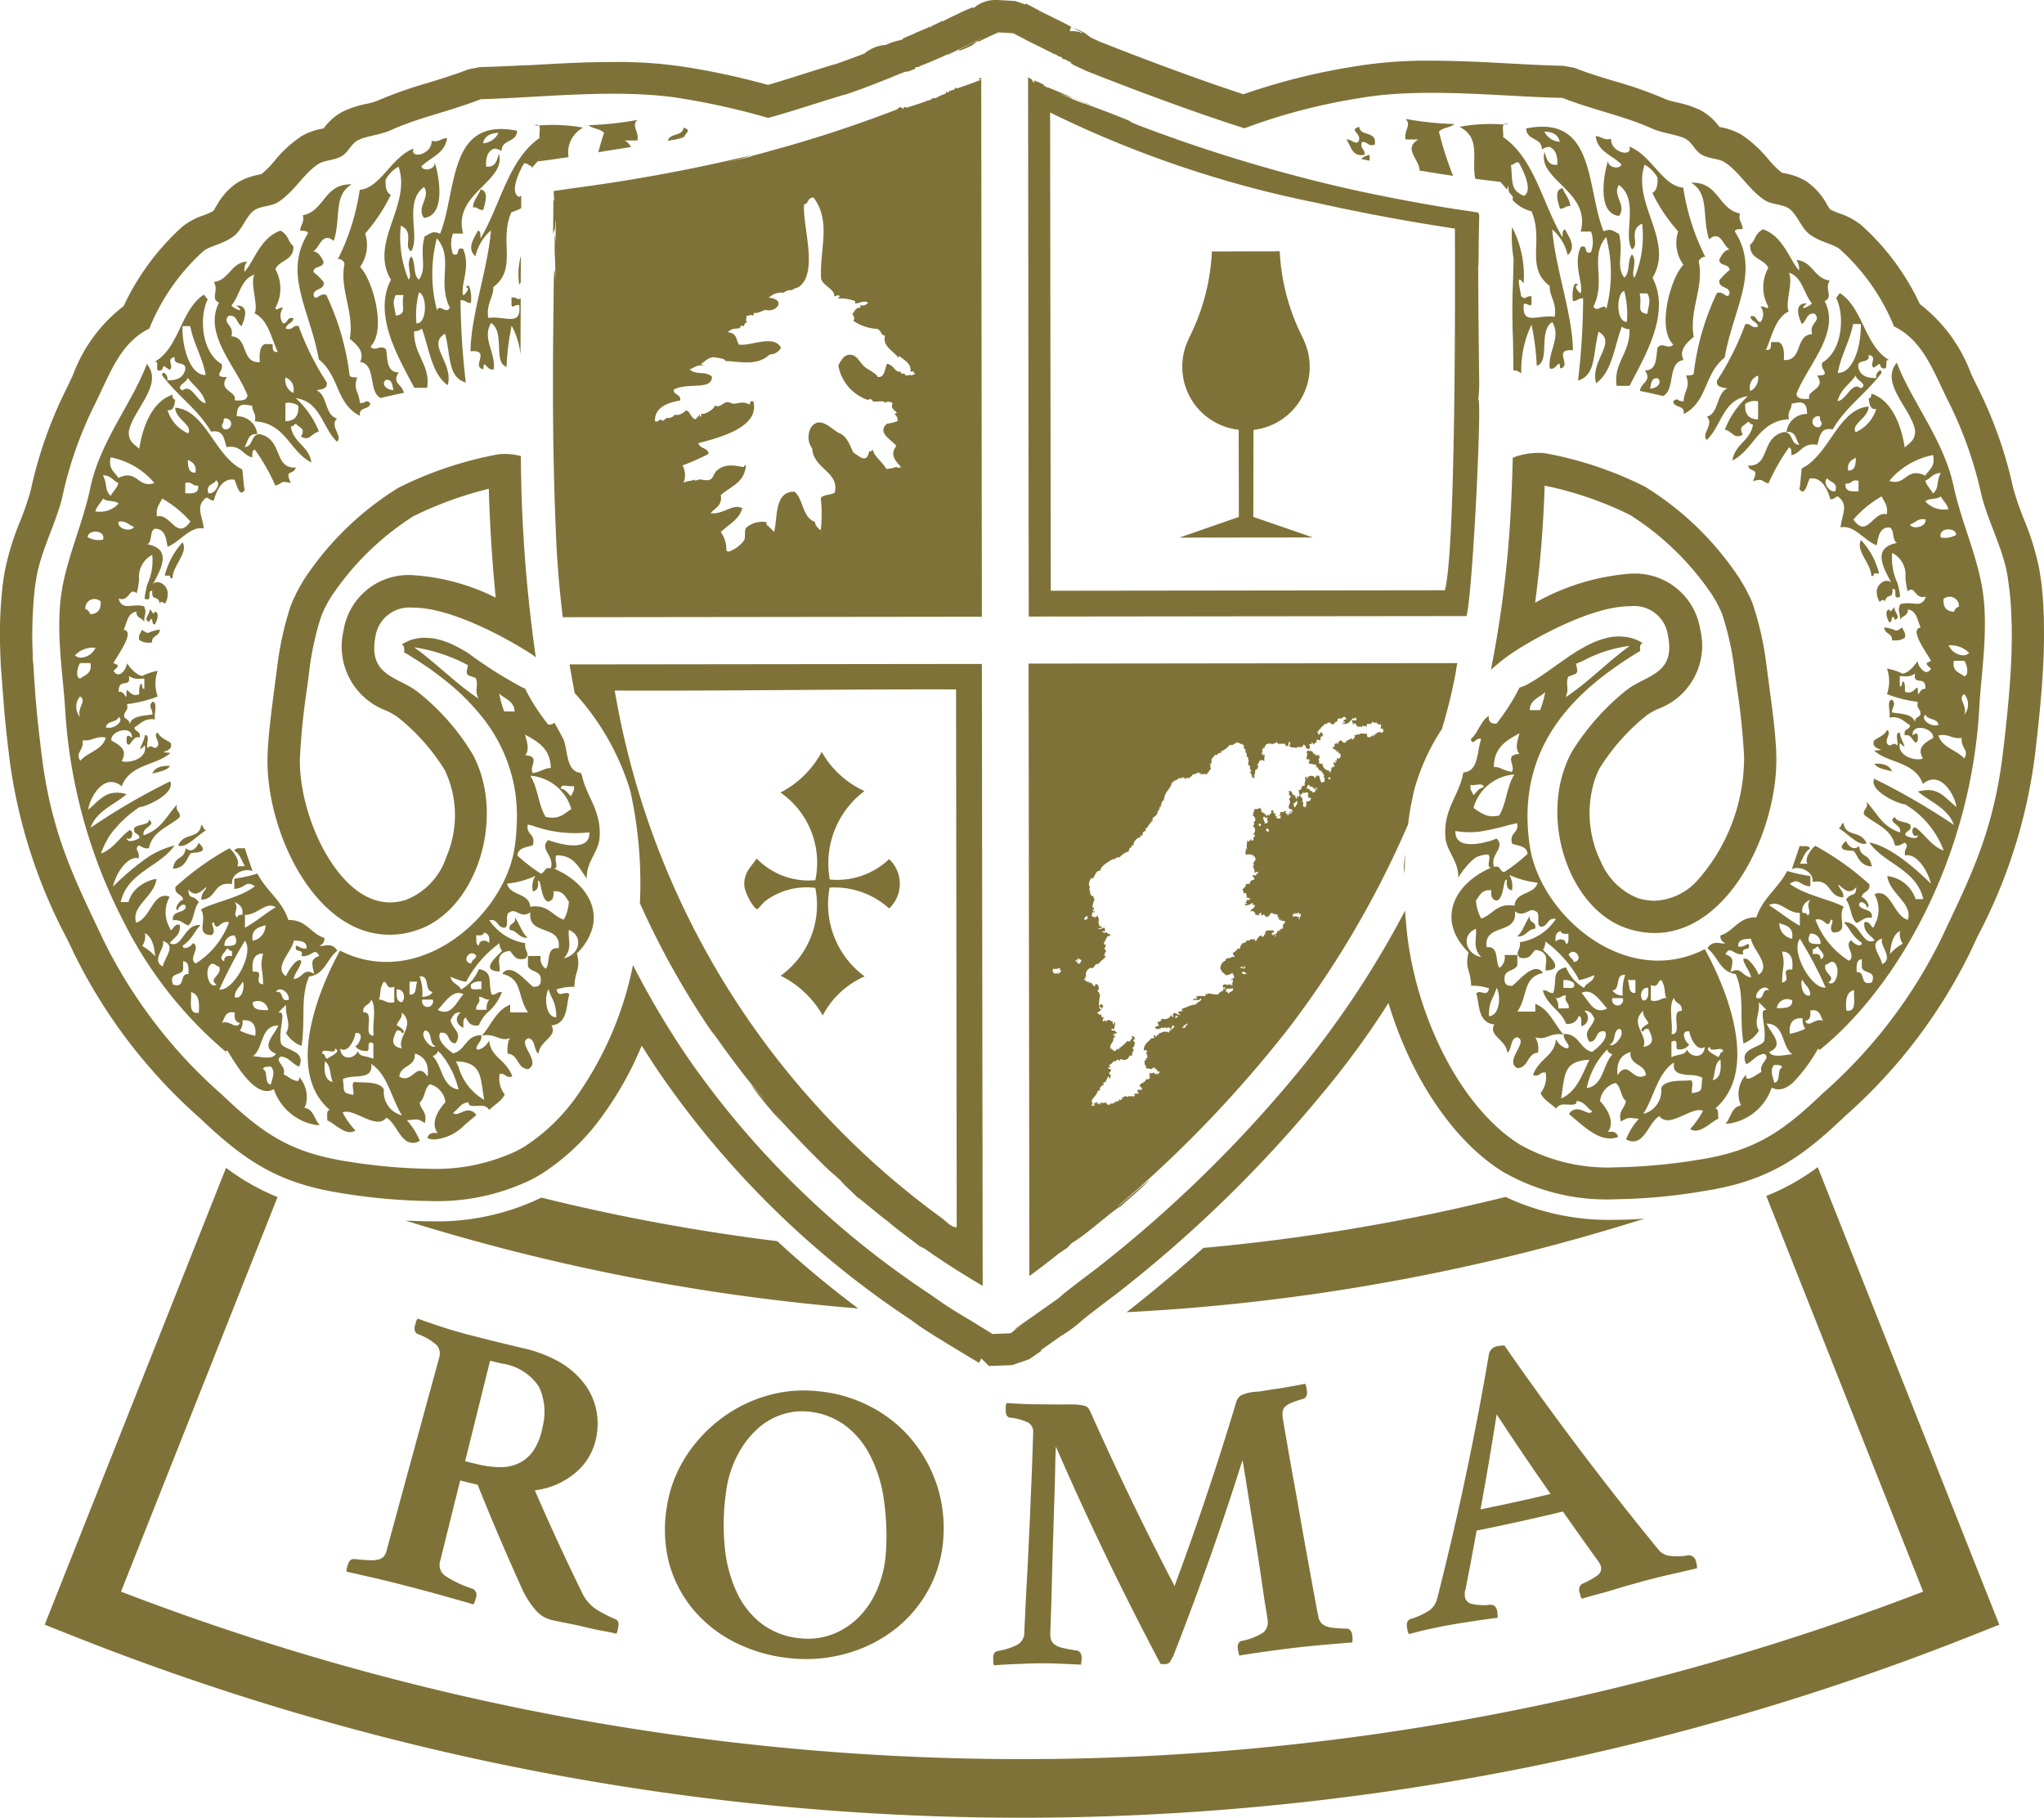
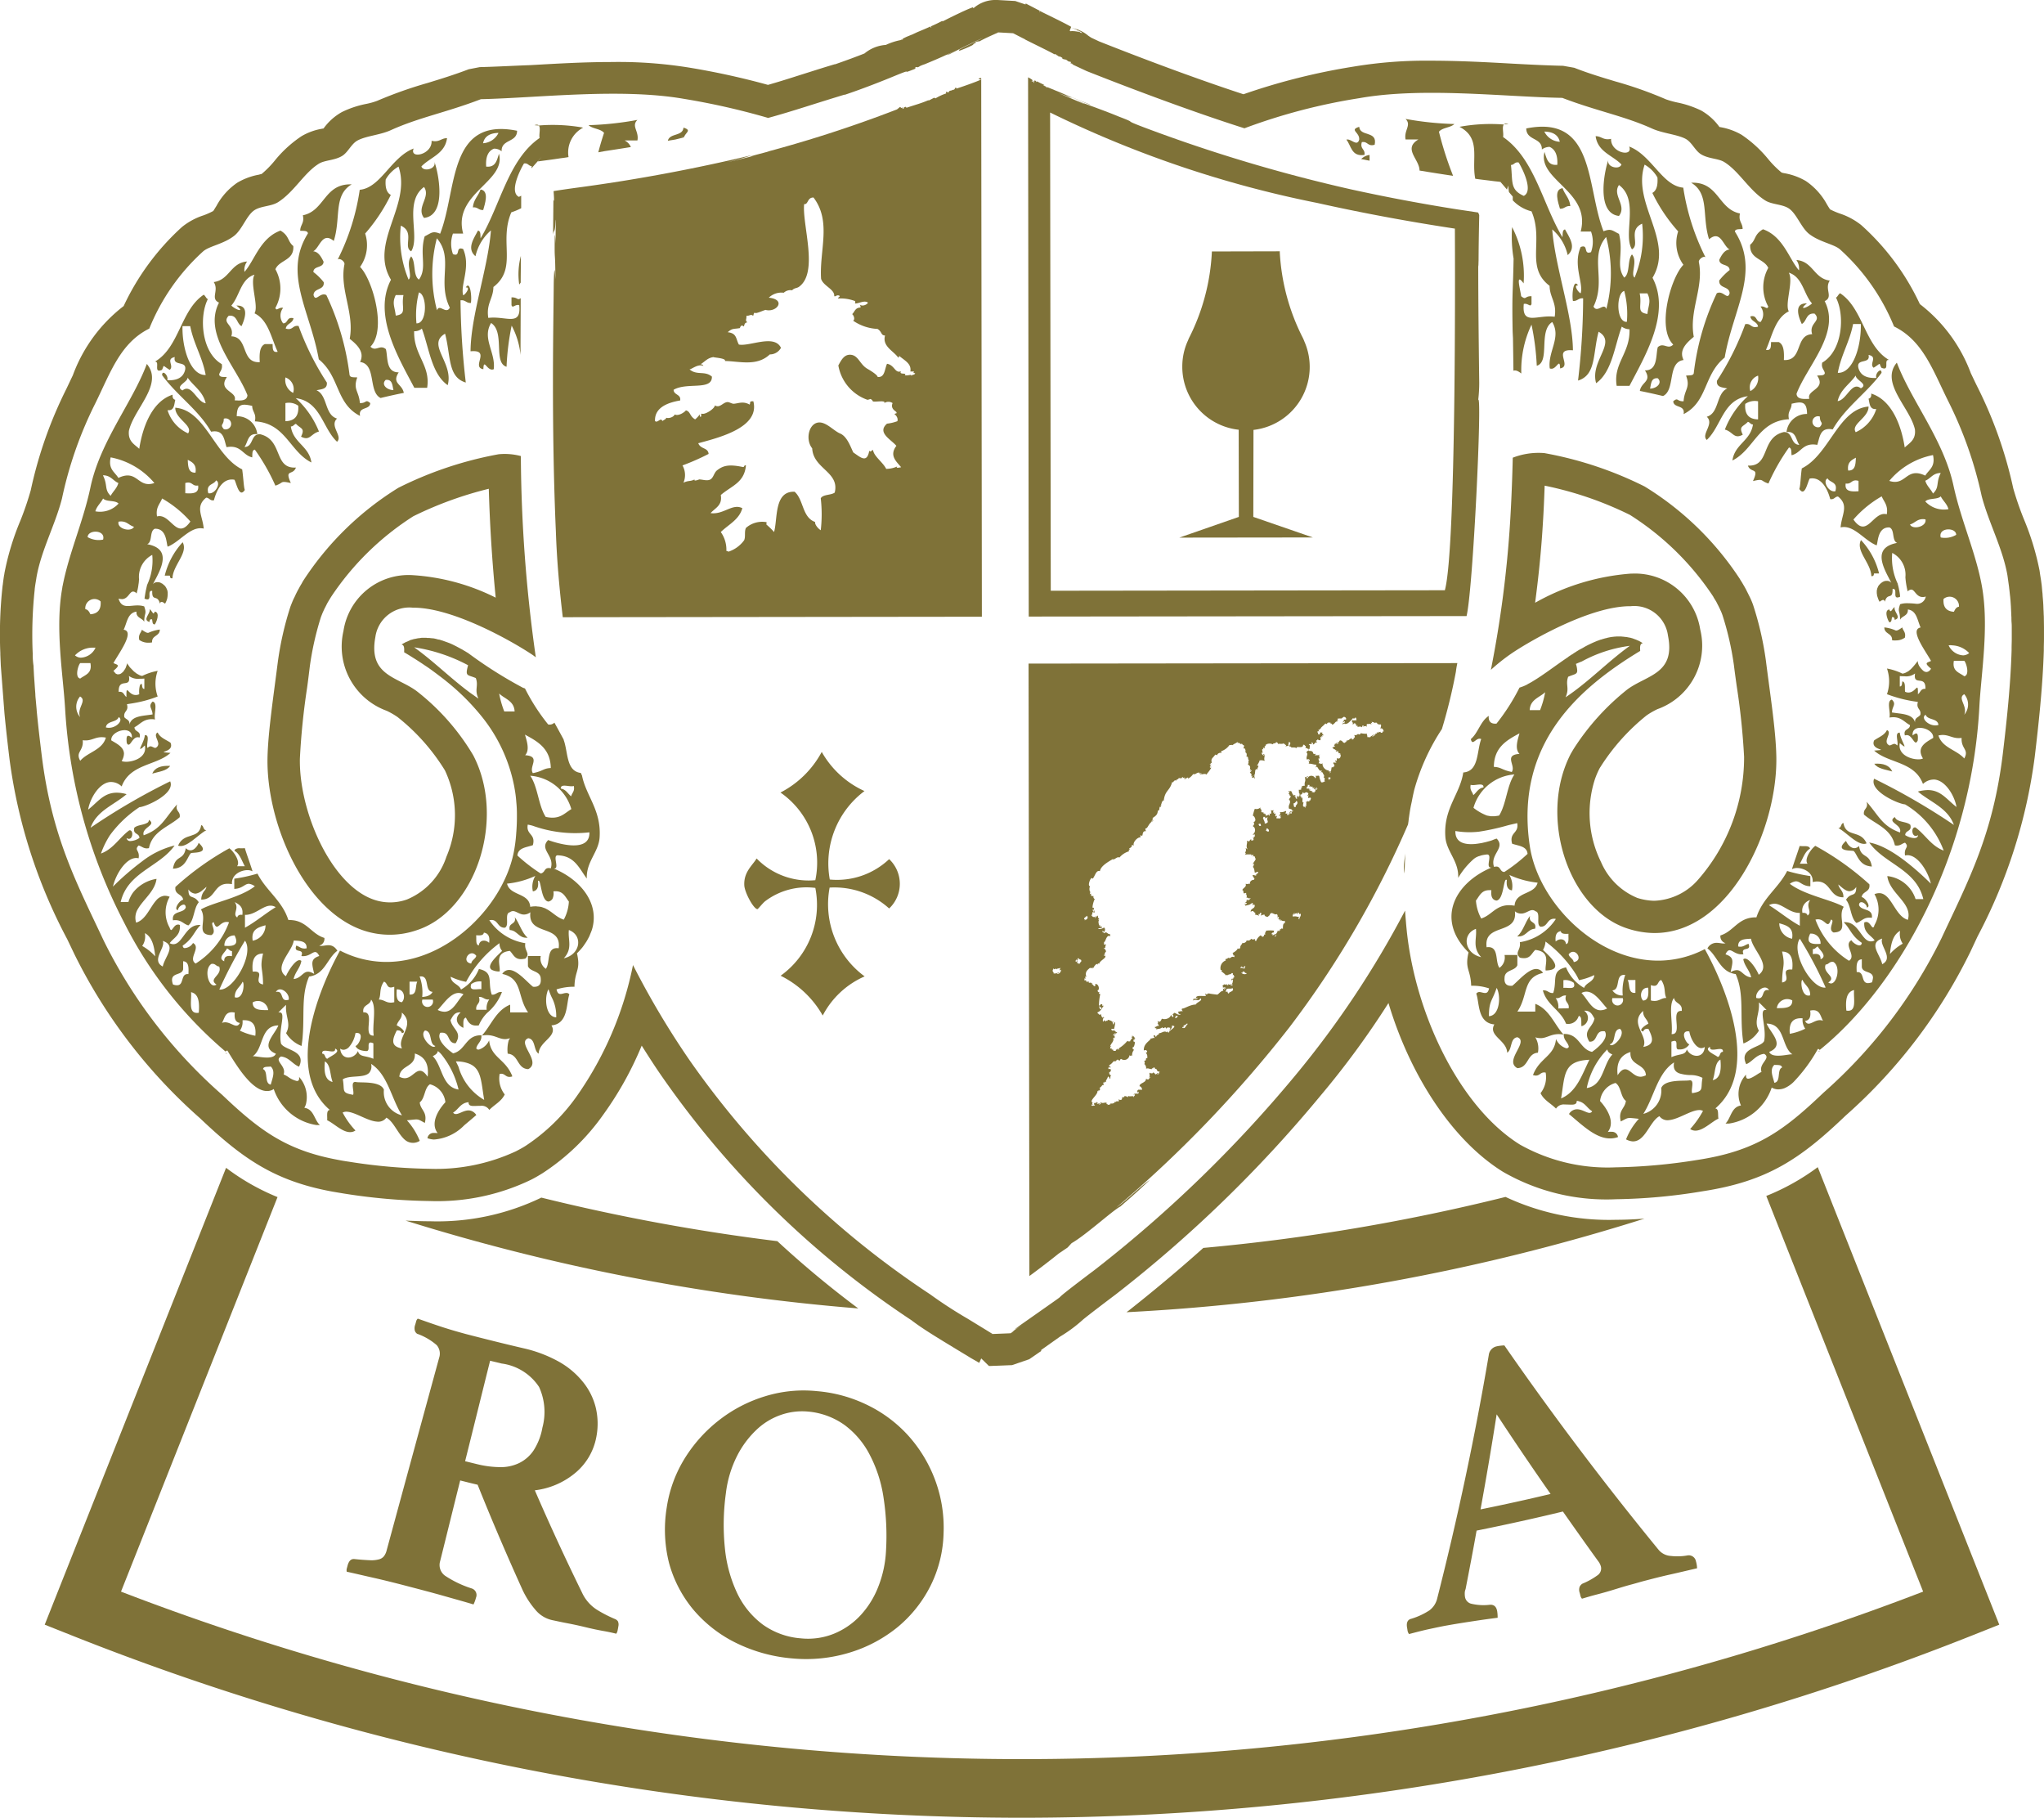
<svg xmlns="http://www.w3.org/2000/svg" width="124.321" height="110.531" viewBox="0 0 124.321 110.531">
  <g id="Group_125" data-name="Group 125" transform="translate(0 0.001)">
    <g id="Group_122" data-name="Group 122">
      <g id="Group_118" data-name="Group 118">
        <path id="Path_184" data-name="Path 184" d="M29.05,90.28c-.35-.08-.7-.17-1.06-.26-.41,1.64-.81,3.27-1.22,4.91a.8.8,0,0,0,.31.89,6.456,6.456,0,0,0,1.62.77.418.418,0,0,1,.25.56,2.069,2.069,0,0,1-.15.41c-.49-.15-1.11-.32-1.85-.53s-1.55-.42-2.43-.65c-.62-.16-1.22-.31-1.8-.44s-1.12-.26-1.63-.37a.412.412,0,0,1,.01-.22c.02-.08.04-.14.05-.19.08-.26.21-.38.41-.36.37.04.68.06.92.07a1.777,1.777,0,0,0,.56-.05.569.569,0,0,0,.31-.19.981.981,0,0,0,.17-.37q1.59-5.85,3.19-11.7a.792.792,0,0,0-.15-.77,3.7,3.7,0,0,0-1.19-.69.365.365,0,0,1-.14-.19.62.62,0,0,1,.02-.35q.03-.09.06-.21a.35.35,0,0,1,.1-.17c.42.15.9.32,1.45.5s1.05.32,1.49.44c1.16.3,2.32.59,3.48.86a8.076,8.076,0,0,1,2.13.8,5.038,5.038,0,0,1,1.48,1.23,3.979,3.979,0,0,1,.79,1.56,4.224,4.224,0,0,1,.04,1.81,3.712,3.712,0,0,1-1.23,2.14,4.7,4.7,0,0,1-2.51,1.1c.9,2.08,1.86,4.16,2.87,6.22a2.444,2.444,0,0,0,.92,1.05,7.806,7.806,0,0,0,1.07.55.4.4,0,0,1,.19.14.478.478,0,0,1,.03.31c-.01.06-.02.14-.04.22a.5.5,0,0,1-.09.23c-.19-.05-.46-.11-.8-.17s-.71-.14-1.08-.23-.74-.17-1.11-.24-.68-.14-.92-.19a1.831,1.831,0,0,1-1.01-.63,5.239,5.239,0,0,1-.83-1.32C30.79,94.48,29.89,92.38,29.05,90.28Zm-.03-1.25a6.041,6.041,0,0,0,1.4.18,2.567,2.567,0,0,0,1.16-.25,2.245,2.245,0,0,0,.87-.76,3.736,3.736,0,0,0,.54-1.39,3.657,3.657,0,0,0-.2-2.47,3.229,3.229,0,0,0-2.28-1.43c-.23-.06-.47-.11-.7-.17-.51,2.04-1.01,4.07-1.52,6.11C28.53,88.91,28.77,88.97,29.02,89.03Z" fill="#7f7238" />
      </g>
      <g id="Group_119" data-name="Group 119">
        <path id="Path_185" data-name="Path 185" d="M40.55,91.68a7.893,7.893,0,0,1,1.12-3.04,8.835,8.835,0,0,1,2.11-2.32,8.616,8.616,0,0,1,2.76-1.42,7.922,7.922,0,0,1,3.15-.31,8.6,8.6,0,0,1,3.1.86,8.137,8.137,0,0,1,2.45,1.84,8.442,8.442,0,0,1,1.62,2.66,8.307,8.307,0,0,1,.53,3.29,7.557,7.557,0,0,1-.78,3.16,7.819,7.819,0,0,1-1.98,2.51,8.513,8.513,0,0,1-2.93,1.57,9.039,9.039,0,0,1-3.53.36,9.558,9.558,0,0,1-3.46-.97,8.013,8.013,0,0,1-2.57-2.03,7.532,7.532,0,0,1-1.45-2.81A8.324,8.324,0,0,1,40.55,91.68Zm8.15,7.94a4.217,4.217,0,0,0,2.02-.28,4.562,4.562,0,0,0,1.61-1.11,5.46,5.46,0,0,0,1.09-1.75,6.849,6.849,0,0,0,.47-2.2,15.24,15.24,0,0,0-.15-3.21,8.173,8.173,0,0,0-.84-2.61,5.225,5.225,0,0,0-1.53-1.81,4.488,4.488,0,0,0-2.24-.82,3.917,3.917,0,0,0-1.65.21,4.092,4.092,0,0,0-1.5.93,5.758,5.758,0,0,0-1.17,1.6,6.773,6.773,0,0,0-.66,2.23,13.944,13.944,0,0,0-.06,3.34,8.286,8.286,0,0,0,.75,2.74,5.1,5.1,0,0,0,1.55,1.9A4.571,4.571,0,0,0,48.7,99.62Z" fill="#7f7238" />
      </g>
      <g id="Group_120" data-name="Group 120">
-         <path id="Path_186" data-name="Path 186" d="M75.2,85.22a.761.761,0,0,1,.27-.37,2.573,2.573,0,0,1,1.02-.23c.12-.01.31-.04.55-.08s.5-.08.78-.12.56-.09.84-.14.52-.1.72-.14a.7.7,0,0,1,.08.23c.01.08.02.14.03.19.03.26-.03.42-.2.49a7.45,7.45,0,0,0-.72.24,1.381,1.381,0,0,0-.39.23.5.5,0,0,0-.16.28,1.25,1.25,0,0,0-.01.34c0,.03.05.33.15.91s.22,1.28.37,2.12.32,1.76.49,2.74.34,1.92.5,2.8.3,1.65.42,2.3.19,1.05.23,1.19a1,1,0,0,0,.12.39.729.729,0,0,0,.27.25,1.425,1.425,0,0,0,.51.14c.22.03.49.04.83.05.2.01.31.14.35.42a1.461,1.461,0,0,1,0,.42c-.62.05-1.18.1-1.68.14s-1.07.1-1.7.17c-.58.07-1.19.15-1.85.24s-1.2.17-1.64.25a1.917,1.917,0,0,1-.09-.41.487.487,0,0,1,.06-.37c.06-.07.11-.11.16-.11a3.755,3.755,0,0,0,1.35-.53.834.834,0,0,0,.24-.74c-.01-.05-.04-.3-.12-.77s-.16-1.04-.26-1.72-.21-1.43-.34-2.23-.25-1.55-.36-2.25-.21-1.31-.29-1.82-.13-.82-.16-.93q-1.89,6-4.22,11.93c-.08.15-.15.26-.2.34a.285.285,0,0,1-.24.12c-.04,0-.09.01-.16.01a.711.711,0,0,1-.16-.01q-3.465-6.54-6.37-13.22c-.01.21-.03.63-.04,1.27s-.03,1.37-.06,2.19-.05,1.69-.08,2.6-.05,1.76-.07,2.53-.04,1.42-.06,1.95-.03.81-.03.86a1.025,1.025,0,0,0,.06.37.6.6,0,0,0,.21.27,1.3,1.3,0,0,0,.47.2c.21.05.5.11.87.16q.285.045.3.45a1.213,1.213,0,0,1-.01.18c-.01.07-.02.15-.03.23q-.72-.03-1.32-.06c-.41-.02-.81-.02-1.22-.02-.35,0-.79.02-1.32.04s-1,.05-1.43.08a.545.545,0,0,1-.05-.22v-.19a.557.557,0,0,1,.08-.35.356.356,0,0,1,.21-.11,4.156,4.156,0,0,0,1.18-.38.864.864,0,0,0,.42-.65c0-.13.02-.52.05-1.17s.07-1.43.12-2.32.09-1.85.14-2.86.08-1.94.12-2.81.06-1.59.08-2.17.03-.89.03-.92a.66.66,0,0,0-.27-.59,3.246,3.246,0,0,0-1.14-.32c-.17-.02-.26-.17-.26-.46v-.19a.687.687,0,0,1,.05-.24c.2.02.49.03.85.05s.73.03,1.11.03.73.01,1.06.01h.71a4.251,4.251,0,0,1,.66.02,2.378,2.378,0,0,1,.38.07.411.411,0,0,1,.21.14,1.856,1.856,0,0,1,.11.19q2.385,5.355,5.13,10.62Q73.51,90.86,75.2,85.22Z" fill="#7f7238" />
-       </g>
+         </g>
      <g id="Group_121" data-name="Group 121">
        <path id="Path_187" data-name="Path 187" d="M95.06,91.91q-2.61.63-5.25,1.16c-.21,1.19-.44,2.37-.67,3.56a.663.663,0,0,0-.05.28,1.1,1.1,0,0,0,.02.22.511.511,0,0,0,.35.38,3.211,3.211,0,0,0,1.15.07c.25-.02.4.11.45.38a2.374,2.374,0,0,1,.03.41q-.72.09-1.5.21c-.53.08-1.04.16-1.54.25-.35.06-.71.14-1.09.22s-.8.19-1.26.31a.5.5,0,0,1-.09-.21c-.01-.08-.02-.14-.03-.19-.05-.3.04-.48.26-.53a4.248,4.248,0,0,0,1.1-.51,1.267,1.267,0,0,0,.46-.67c1.26-4.94,2.31-9.9,3.15-14.85a.613.613,0,0,1,.46-.53,1.847,1.847,0,0,1,.23-.04,2.111,2.111,0,0,1,.26-.02q4.41,6.36,9.39,12.44a1.047,1.047,0,0,0,.73.36,3.452,3.452,0,0,0,1.01-.03.443.443,0,0,1,.52.35,1.756,1.756,0,0,1,.07.43c-.56.13-1.1.26-1.64.38s-1.04.25-1.5.37c-.24.06-.53.15-.87.24s-.69.2-1.05.31-.71.21-1.06.3-.64.18-.88.25a.421.421,0,0,1-.1-.2,1.665,1.665,0,0,0-.05-.19.547.547,0,0,1,.01-.34.472.472,0,0,1,.16-.18,4.427,4.427,0,0,0,.92-.51.5.5,0,0,0,.21-.54.943.943,0,0,0-.17-.33C96.49,93.94,95.77,92.92,95.06,91.91Zm-.75-1.07q-1.68-2.4-3.28-4.84-.45,2.88-.98,5.78C91.48,91.49,92.9,91.18,94.31,90.84Z" fill="#7f7238" />
      </g>
    </g>
    <g id="Group_123" data-name="Group 123">
      <path id="Path_188" data-name="Path 188" d="M98.29,74.17a14.831,14.831,0,0,1-6.72-1.39,121.438,121.438,0,0,1-18.38,3.1c-1.63,1.46-3.17,2.73-4.5,3.78-.06.05-.11.08-.17.13a125.742,125.742,0,0,0,31.5-5.69C99.46,74.14,98.88,74.17,98.29,74.17Z" fill="#7f7238" />
      <path id="Path_189" data-name="Path 189" d="M47.28,75.47a121.632,121.632,0,0,1-14.36-2.65.01.01,0,0,0-.01.01,14.541,14.541,0,0,1-6.75,1.43c-.5,0-1-.02-1.49-.04A126.318,126.318,0,0,0,52.2,79.56,60.844,60.844,0,0,1,47.28,75.47Z" fill="#7f7238" />
      <path id="Path_190" data-name="Path 190" d="M107.43,72.72l9.54,24.06a152.544,152.544,0,0,1-109.61,0l9.52-23.99a13.831,13.831,0,0,1-3.13-1.78L2.72,98.79l1.66.66a156.534,156.534,0,0,0,57.78,11.08,156.777,156.777,0,0,0,57.78-11.08l1.66-.66L110.56,70.97A13.89,13.89,0,0,1,107.43,72.72Z" fill="#7f7238" />
    </g>
    <g id="Group_124" data-name="Group 124">
      <path id="Path_191" data-name="Path 191" d="M81.48,45.84a.573.573,0,0,0,.04.07C81.56,45.9,81.52,45.85,81.48,45.84Z" fill="#7f7238" />
      <path id="Path_192" data-name="Path 192" d="M18.51,67.36a.943.943,0,0,0,.1-.23,1.835,1.835,0,0,0-.42-1.65c.03.19-.04.26-.14.25a1.421,1.421,0,0,1-.47-.21,1.817,1.817,0,0,0-.33-.19c.18-.49-.52-.79-.23-1.04a.424.424,0,0,1,.07-.05c.51.06.69.46,1.1.62.47-1-.9-.99-1.1-1.41-.17-.82.32-1.87-.07-1.89a.277.277,0,0,0-.09.01c.15-.16.31-.32.47-.47h0c-.06.74.33,1.13,0,1.72a1.909,1.909,0,0,0,.94.78c.03-.21.06-.41.07-.6.11-1.37-.09-2.5.39-3.62.96-.13,1.09-1.1,1.72-1.57-.36-.57-.79-.22-1.1-.31.05-.02.09-.04.13-.06a.428.428,0,0,0,.18-.41c-.73-.22-1.01-.91-1.81-1.06a2.253,2.253,0,0,0-.38-.03,4.08,4.08,0,0,0-.17-.42c-.45-.92-1.25-1.49-1.71-2.4a9.727,9.727,0,0,1-1.41.31v.62c.51-.02.63-.32.9-.31a.8.8,0,0,1,.35.15c-.89.7-2.57.99-3.28,1.41.42.65-.36,1.53.63,1.56.4-.2-.15-.77.15-.78h0c.07.21.13.27.2.27.14-.02.3-.32.63-.29a.355.355,0,0,1,.1.02,5.018,5.018,0,0,1-2.03,2.51c-.49-.31.35-.97-.16-1.25a.63.63,0,0,1-.52.31c-.06-.01-.1-.06-.11-.15.64-.44.68-.85,1.09-1.25a.544.544,0,0,0-.18,0c-.73.07-.93,1.12-1.44,1.16a.446.446,0,0,1-.26-.06c.18-.25.47-.39.58-.71a.938.938,0,0,0,.04-.39.167.167,0,0,0-.13-.03c-.2.01-.31.31-.39.33-.03.01-.07-.03-.1-.14a1.908,1.908,0,0,1,0-1.88.742.742,0,0,0-.34-.06.774.774,0,0,0-.48.28c-.38.42-.64,1.19-1.22,1.35a1.007,1.007,0,0,1,.12-.85c.33-.57,1.03-1.07,1.12-1.81a2.28,2.28,0,0,0-1.42.82,1.912,1.912,0,0,0-.29.59H7.34c.42-1.82,2.36-2.13,3.28-3.44a5.265,5.265,0,0,0-1.97.96,16.451,16.451,0,0,0-1.78,1.54c.18-.78.8-1.75,1.43-1.74a.688.688,0,0,1,.13.02c.09-.5-.29-.48,0-.78.16.04.25.14.42.17a.515.515,0,0,0,.21-.01c.21-1.04,1.21-1.29,1.87-1.88.06-.38-.29-.34-.16-.78-.77.88-.95,1.49-2.03,1.88-.16-.48.83-.61.31-.94a.175.175,0,0,1-.11.19c-.22.13-.58.12-.77.29-.11.43.31.31.31.62a1.022,1.022,0,0,1-.54.19.214.214,0,0,1-.24-.18c.39.24.46-.53.16-.47-.6.44-.96,1.13-1.72,1.41a5.311,5.311,0,0,1,.55-1.12,7,7,0,0,1,1.79-1.7c.4-.02,2.2-.82,1.87-1.57a39.1,39.1,0,0,0-4.84,2.82c.37-1.04,1.43-1.38,2.19-2.04a2.154,2.154,0,0,0-.62-.09c-.79.01-1.14.58-1.72,1.03h0c.12-.7.67-1.62,1.34-1.68a.935.935,0,0,1,.7.27c.51-1.38,2.11-1.26,2.97-2.04-1.06-.09.28.02,0-.62-.28-.19-.63-.3-.78-.62a.174.174,0,0,0-.1.11c-.04.13.08.31.12.48a.266.266,0,0,1-.17.35c-.22-.06-.26-.19-.47,0-.09-.23.18-.81-.16-.78-.03.36-.36.85-.27.84a.5.5,0,0,0,.17-.12.9.9,0,0,1,.1-.09c.15.7-.65.99-1.14.99a1.231,1.231,0,0,1-.2-.02.488.488,0,0,1-.07-.03.891.891,0,0,0,.14-.45c-.01-.39-.43-.6-.77-.8-.03-.26.22-.47.5-.57a1.108,1.108,0,0,1,.25-.05c.28-.02.53.11.5.46-.1-.08-.18-.13-.23-.12-.09.01-.11.15-.08.43a.212.212,0,0,0,.07.1c.01.01.02.01.04.01.14.01.28-.49.59-.45a.235.235,0,0,1,.08.02c.11-.43-.31-.32-.31-.63.33-.17.52-.48,1.02-.49a.934.934,0,0,1,.23.02c-.08-.28.13-.86-.05-1.04a.191.191,0,0,0-.1-.05c-.29.3-.02.39,0,.78-.58.1-1.28.07-1.41.63.04-.27-.15-.31-.27-.42a.176.176,0,0,1-.04-.05c-.06-.38.29-.34.16-.78.17-.03.33-.05.48-.08a7.258,7.258,0,0,0,1.39-.39,2.32,2.32,0,0,1,0-1.56,3.579,3.579,0,0,0-.94.31.6.6,0,0,1-.19-.06c-.02-.01-.03-.02-.05-.03a.746.746,0,0,1-.12-.07c-.02-.01-.03-.03-.05-.04a.874.874,0,0,1-.1-.08c-.02-.01-.03-.03-.05-.05L8,40.68c-.01-.01-.02-.03-.04-.04-.03-.03-.05-.06-.08-.09-.01-.01-.01-.02-.02-.03-.06-.09-.11-.15-.13-.18l-.01-.01h0v.04a.076.076,0,0,1-.01.04v.01c-.01.02-.01.04-.02.06v.01a.488.488,0,0,0-.03.07v.01c-.01.02-.02.05-.03.07a.01.01,0,0,1-.01.01c-.01.02-.03.05-.04.07l-.01.01c-.01.02-.03.04-.04.06s-.01.01-.01.02a.12.12,0,0,1-.05.05l-.02.02a.176.176,0,0,1-.05.04l-.02.02c-.02.01-.03.02-.05.03a.035.035,0,0,0-.02.01.09.09,0,0,1-.05.01.157.157,0,0,1-.04.01H7.14c-.02,0-.03-.01-.05-.02s-.02-.01-.03-.01-.03-.03-.05-.04a.138.138,0,0,0-.03-.04.875.875,0,0,1-.08-.1c.44-.37.26-.35,0-.47.29-.55,1.34-1.93.62-2.03.21-.42.23-1.02.78-1.1-.03.39.35.38.47.62.01-.58.17-.45,0-.94-.7-.22-1.32.32-1.56-.47a1.038,1.038,0,0,0,.23.03c.36-.03.44-.46.66-.46a.289.289,0,0,1,.21.12q.03-.135.06-.24l.03-.15c0-.02.01-.05.01-.07.01-.05.01-.09.02-.13,0-.02.01-.05.01-.07,0-.04.01-.08.01-.12a.127.127,0,0,1,.01-.06,1.507,1.507,0,0,1,.8-1.51,3.484,3.484,0,0,1-.31,1.82c-.01.03-.01.05-.02.08l-.06.27c-.01.03-.01.07-.02.1q-.03.18-.06.39c.56.24.09-.53.47-.47-.01.22.02.32.07.37.1.11.29-.01.4.41.01-.07.04-.1.08-.11a.179.179,0,0,1,.13.04.607.607,0,0,1,.1.07,1.632,1.632,0,0,0,.09-.19c.01-.02.01-.04.02-.06a.527.527,0,0,0,.03-.12c0-.02.01-.04.01-.07s.01-.07.01-.1v-.15c0-.02-.01-.04-.01-.06s-.01-.05-.02-.08-.01-.04-.02-.05-.02-.05-.03-.07-.02-.03-.03-.05-.03-.04-.04-.06-.02-.03-.04-.04l-.05-.05c-.01-.01-.03-.02-.04-.03s-.03-.03-.05-.04a.076.076,0,0,0-.04-.02.219.219,0,0,1-.05-.03c-.02-.01-.03-.01-.05-.02a.109.109,0,0,0-.05-.01c-.02,0-.03-.01-.05-.01h-.1a.09.09,0,0,0-.05.01c-.01,0-.03.01-.04.01s-.03.01-.04.02-.03.01-.04.02l-.03.03-.03.03a.435.435,0,0,0-.04.07.219.219,0,0,1,.03-.05h0c.06-.11.12-.23.18-.34.47-.89.84-1.86-.52-2.11.34-.13.13-.81.47-.94.74-.02.69.91.78,1.09.75-.29,1.39-1.28,2.19-1.1-.06-.77-.54-1.33.15-1.88.2.01.22.2.47.16.2-.75.6-1.37,1.25-1.25.12.2.29,1.15.63.62-.07-.18-.08-.69-.16-1.25-1.68-.82-2.23-3.6-4.07-3.75-.01.69,1.11,1.08.78,1.56a2.278,2.278,0,0,1-1.25-1.41c.41.05.4-.33.47-.63-.12-.03-.18-.13-.16-.31-1.34.43-1.86,2.16-2.03,3.29-.3-.28-.69-.45-.63-1.09.29-1.33,2.13-2.84,1.09-4.07-.88,2.36-2.84,4.7-3.43,7.51-.44,2.08-1.3,3.97-1.69,5.98a.5.5,0,0,0-.02.12c-.45,2.47.05,5.29.17,7.35A32.221,32.221,0,0,0,7.54,56.08a25.051,25.051,0,0,0,6.19,7.87c0-.03.02-.06.1-.07.17.28.37.61.59.93.54.8,1.21,1.56,1.85,1.53a.682.682,0,0,0,.38-.12,3.273,3.273,0,0,0,2.6,2.19h.21C19.11,68.11,19.1,67.44,18.51,67.36ZM13.14,29.21c.33.14-.05.87-.47.78C12.51,29.41,13.01,29.49,13.14,29.21ZM7.84,41.1a.93.93,0,0,0,.66.17,2.621,2.621,0,0,0,.28-.01v.63c-.15,0-.12-.19-.16-.31a.144.144,0,0,0-.11.09,1.544,1.544,0,0,0-.04.54.466.466,0,0,1-.22.05c-.3,0-.45-.3-.52-.29-.03,0-.04.07-.04.25v.16c-.16-.1-.16-.36-.47-.31C7.19,41.15,7.99,41.91,7.84,41.1Zm-.62,2.5c.35.21-.25.78-.78.63C6.49,43.81,7.1,43.95,7.22,43.6ZM7.21,31.72c.49-.08.61.22.94.31C7.98,32.38,7.1,32.16,7.21,31.72Zm4.68-2.98c-.44.02-.45-.38-.47-.78C11.7,28.1,11.97,28.25,11.89,28.74Zm-.62.63c.44-.13.41.22.78.15.07.49-.33.5-.78.47Zm-1.41.94a6.724,6.724,0,0,1,1.72,1.4c-.84,1.2-1.2-.53-2.03-.31C9.46,30.84,9.73,30.65,9.86,30.31Zm-3.13-2.5a4.611,4.611,0,0,1,2.66,1.56c-1.03.35-1.01-.87-2.19-.31C6.99,28.7,6.57,28.54,6.73,27.81Zm.47,1.56c-.09.33-.33.51-.47.78-.4-.4-.16-.63-.47-1.25C6.74,28.9,6.87,29.23,7.2,29.37Zm-.93.94c.2.22.74.09.94.31a1.518,1.518,0,0,1-1.41.47C5.89,30.77,6.13,30.59,6.27,30.31Zm0,2.5a1.341,1.341,0,0,1-.94-.15C5.34,32.19,6.44,32.2,6.27,32.81Zm-.15,3.76c.04.51-.19.75-.62.78-.07-.14-.14-.28-.31-.31A.557.557,0,0,1,6.12,36.57Zm-.53,2.81h.22a1.093,1.093,0,0,1-.08.15,1.035,1.035,0,0,1-.81.46.562.562,0,0,1-.36-.14A1.493,1.493,0,0,1,5.59,39.38Zm-.09.94c.12.64-.33.71-.62.94-.35-.07-.12-.83,0-.94Zm-.63,2.03c.42.24-.14.65-.03,1.15.01.03.02.07.03.1A.956.956,0,0,1,4.87,42.35Zm.16,2.89a.882.882,0,0,0,0-.23c.6.08.76-.28,1.41-.16-.22.77-1.11.88-1.56,1.41C4.61,45.78,4.97,45.71,5.03,45.24ZM8.65,57.52a1.018,1.018,0,0,0,.16-.78c.44.23.57.79.63,1.41A3.178,3.178,0,0,0,8.65,57.52ZM9.9,58.77c-.73-.38.19-1.14,0-1.56.05.02.1.04.14.06C10.68,57.58,10.01,58.21,9.9,58.77Zm1.56.46c-.5-.05-.24.68-.69.68a.648.648,0,0,1-.25-.05c-.26-.75.46-.52.6-.86a.188.188,0,0,0,.02-.08v-.47C11.49,58.47,11.48,58.85,11.46,59.23Zm.63,2.35c-.68.11-.42-.73-.47-1.25C12.09,60.43,12.14,60.95,12.09,61.58Zm5.63-3.98a1.465,1.465,0,0,0,.15-.41c.4.02.8.03.78.47a.51.51,0,0,1-.21.01c-.17-.02-.26-.13-.42-.17-.19.51.51.12.31.63a.449.449,0,0,0,.11.01c.37,0,.56-.25.73-.25.08,0,.16.06.25.24-.57.18-.44.49-.31,1.09-.66-.41-.66.25-1.25.31.09-.43.39-.65.47-1.1a.173.173,0,0,0-.17-.04c-.27.08-.64.67-.77.97h0C16.76,58.92,17.4,58.21,17.72,57.6Zm-.16,3.19c-.58.17-.25-.59-.78-.47C17.01,59.9,17.64,60.39,17.56,60.79ZM14.9,55.63c.61.01,1.07-.55,1.54-.56a.589.589,0,0,1,.33.09c-.65.4-1.2.88-1.87,1.25h0ZM16,57.98c-.21.93-.01.82,0,1.88-.68-.12.23-.85-.63-.78C15.31,58.44,15.43,57.98,16,57.98Zm-.63-.78c-.11-.69.33-.81.78-.94A.951.951,0,0,1,15.37,57.2Zm.94,4.22c-.46,0-.95.02-.94-.47A.629.629,0,0,1,16.31,61.42Zm-1.57-5.79c-.18-.03-.28.03-.31.16-.32-.22.15-.54-.16-.94C14.54,54.99,14.81,55.14,14.74,55.63Zm-.47,1.25c.24.5.06.69-.62.63A.591.591,0,0,1,14.27,56.88Zm-.47.79c.13.03.16.16.31.16v.31c-.31-.05-.49.03-.47.31C13.18,58.26,13.76,57.85,13.8,57.67Zm-.79,2.25c-.37-.01-.59-1.03-.15-1.31.25-.04.27.15.47.16.19.47-.49.68-.3.97a.6.6,0,0,0,.14.13A.3.3,0,0,1,13.01,59.92Zm.33.25A26.88,26.88,0,0,1,14.9,57.2h0c.58.79-.71,3.07-1.56,2.97Zm.94.47c-.01-.48.33-.61.47-.94C14.89,59.71,14.83,60.81,14.28,60.64ZM13.5,62.2c.18-.29.18-.75.78-.63-.04.36.04.59.31.63C14.37,62.66,13.98,62,13.5,62.2Zm1.09.47a.9.9,0,0,0,.16-.63c.62-.05.85.3.78.94A3.843,3.843,0,0,1,14.59,62.67Zm1.88,3.28c-.41-.06-.14-.8-.47-.94.02-.18.28-.13.47-.16C16.78,65.15,16.55,65.6,16.47,65.95Zm.31-1.88c-.17.44-1.2.12-1.41.16.68-.47.44-1.86,1.56-1.88C16.73,62.89,15.78,63.67,16.78,64.07Z" fill="#7f7238" />
      <path id="Path_193" data-name="Path 193" d="M73.53,60.4c.01,0,.03.01.04.01s-.01-.02-.04-.01C73.54,60.39,73.53,60.39,73.53,60.4Z" fill="#7f7238" />
      <path id="Path_194" data-name="Path 194" d="M92.28,56.94c.56.04.6-.44,1.09-.47.12-.48-.43-.3-.31-.78C92.76,56.07,92.64,56.63,92.28,56.94Z" fill="#7f7238" />
      <path id="Path_195" data-name="Path 195" d="M8.47,38.91a.928.928,0,0,0,.53.17,1.1,1.1,0,0,0,.25-.02c-.03-.44.47-.36.47-.78a2.426,2.426,0,0,0-.7.2.277.277,0,0,1-.09-.01,1.2,1.2,0,0,1-.3-.18C8.57,38.5,8.4,38.58,8.47,38.91Z" fill="#7f7238" />
      <path id="Path_196" data-name="Path 196" d="M85.43,53.11c.01-.4.02-.8.05-1.21-.03.19-.06.38-.08.58A2.133,2.133,0,0,0,85.43,53.11Z" fill="#7f7238" />
      <path id="Path_197" data-name="Path 197" d="M89.91,24.31a8.909,8.909,0,0,0,.06-1.05c-.03-2.41-.06-4.77-.06-7.44.01.26.01.5.02.29,0-1.01.02-2.02.04-3.03a.774.774,0,0,0-.07-.16l-1.27-.19q-3.24-.51-6.43-1.21A95.027,95.027,0,0,1,69.65,7.77c-1.56-.59-.28-.18-1.62-.69-.84-.35-1.83-.69-2.53-.96.2.09.64.27.38.18-.42-.19-.94-.4-1.48-.63.5.18,1.41.52.13-.02l1.76.72c.1,0-.51-.2-1.78-.74l-.78-.32c0,.01-.08-.04-.06.02l-.07-.05c.02,0,.04.01.06,0l-.22-.09.1-.01-.46-.23c-.03.02-.07.04-.08.03l.03-.04-.1-.06c0,.05-.06.1-.02.14-.02.03-.04,0-.07-.02.02,0,.06-.02.04-.04-.07-.05-.04.02-.14-.01.01-.01.09-.03.04-.1a1.753,1.753,0,0,0-.25-.15l.04,32.79,26.63-.03C89.6,35.8,90.15,23.97,89.91,24.31ZM87.88,35.89l-23.97.03L63.87,6.84a66.206,66.206,0,0,0,16.25,5.5c3.53.79,6.59,1.29,8.37,1.56C88.5,16.39,88.57,33.36,87.88,35.89Z" fill="#7f7238" />
      <path id="Path_198" data-name="Path 198" d="M10.35,46.57c-.56-.03-.94.11-1.09.47C9.66,46.92,10.14,46.88,10.35,46.57Z" fill="#7f7238" />
      <path id="Path_199" data-name="Path 199" d="M12.55,50.48c-.21,0-.14-.27-.31-.31-.15.91-1.04.39-1.41,1.25C11.34,51.6,12.01,50.77,12.55,50.48Z" fill="#7f7238" />
      <path id="Path_200" data-name="Path 200" d="M9.85,22.49c.17-.31-.03-.31.47,0,.3-.24-.27-.66.31-.78-.13.6.75.18.63.78-.11.46-.49.66-1.09.63.11-.26-.31-.68-.31-.31.9,1.24,2.19,2.08,2.98,3.44.78-.15.78.47.94.94.89-.16.97.49,1.56.62.02-.18-.03-.44.16-.47a12.237,12.237,0,0,1,1.25,2.19c.53-.18.25-.31.94-.16-.4-.88.12-.43.31-.94-1.38.08-.76-1.7-2.19-2.03-.58-.01-.38.77-.94.78.22-.3.19-.85.78-.78a1.226,1.226,0,0,0-1.25-1.09c.01-.77.32-.77.94-.63,0,.37.27.46.16.94,1.87.1,2.12,1.84,3.44,2.5-.14-1-1.11-1.19-1.25-2.19.16,0,.19-.13.31-.16.29.31.57.25.31.78.54.29.59-.18,1.09-.31a5.487,5.487,0,0,0-1.41-2.03c1.52.2,1.62,1.82,2.51,2.65.37-.34-.48-.96,0-1.41-.77-.22-.56-1.42-1.25-1.72.3-.07.67-.06.63-.47a16.754,16.754,0,0,1-1.72-3.44c-.38-.06-.34.29-.78.16.05-.32.42-.31.47-.63-.43-.11-.31.31-.63.31a.766.766,0,0,1,0-.94c-.27-.06-.4.23-.47,0a2.424,2.424,0,0,0,0-2.35c.25-.58,1.15-.52,1.09-1.41-.36-.29-.23-.61-.78-.94-1.24.45-1.58,1.83-2.19,2.51a.863.863,0,0,1,.16-.63c-1.01.08-1.07,1.12-2.03,1.25.34.52-.23,1,.32,1.25-.98,1.92,1.06,3.9,1.73,5.63-.02.34-.39.34-.78.31.2-.54-1.06-.57-.47-1.41-.18-.02-.44.03-.47-.16.05-.21.22-.3.16-.63-1.25-.72-1.39-2.91-.84-3.97-.07.05-.15-.18-.26-.25-1.41.94-1.48,3.21-2.97,4.07C9.76,21.96,9.3,22.73,9.85,22.49Zm7.98,1.4a.885.885,0,0,1-.47-.94A.754.754,0,0,1,17.83,23.89Zm-.47.62a.978.978,0,0,1,.78.16c.05.62-.22.93-.78.94Zm-3.29-4.06c.22-.71-.61-.78-.16-1.25.53-.07.47.47.78.63.11-.23.58-1.29-.31-1.25.55.44-.02.28-.31,0,.51-.58.57-1.62,1.41-1.88-.3.52.27,1.91,0,2.35.84.41,1.01,1.49,1.41,2.34-.33.07-.3-.22-.31-.47h-.47c-.32.15-.34.6-.31,1.1C14.63,22.09,15.13,20.49,14.07,20.45Zm-.46,5.01a.335.335,0,1,1,0,.63C13.35,25.77,13.62,25.88,13.61,25.46ZM11.1,23.74c-.49-.25.32-.5.31-.78.36.52.94.84,1.1,1.56C11.96,24.44,11.66,23.29,11.1,23.74Zm.47-3.91c.21,1.09.74,1.87.94,2.97-.9.04-1.44-1.56-1.41-2.97Z" fill="#7f7238" />
      <path id="Path_201" data-name="Path 201" d="M12.24,54.7c.89.01.74-1.01,1.67-.96a1.5,1.5,0,0,1,.2.02c-.05-.58.56-.87.99-.85a.662.662,0,0,1,.26.07c-.15-.48-.32-.93-.47-1.41a1.148,1.148,0,0,1-.19.01h-.1a.412.412,0,0,0-.31.08.487.487,0,0,0-.03.07c.33.19.44.6.63.94h-.47c.16-.2-.02-.59-.24-.86a1.251,1.251,0,0,0-.23-.23,17.281,17.281,0,0,0-3.28,2.35c-.07.49.42.41.47.78-.22.02-.61.61-.31.63a.118.118,0,0,1,.01-.08.45.45,0,0,1,.29-.25c.09-.02.16.02.17.17-.14.38-.87.17-.78.78a1.029,1.029,0,0,1,.17-.01c.36.01.48.24.77.32.27-.24.31-.7.45-1.08a1.164,1.164,0,0,1,.18-.33.983.983,0,0,0-.12-.15c-.27-.27-.51-.04-.51-.63a.552.552,0,0,0,.43.26.77.77,0,0,0,.4-.19c.09-.07.18-.15.27-.23a.835.835,0,0,1-.08.19A.844.844,0,0,0,12.24,54.7Z" fill="#7f7238" />
      <path id="Path_202" data-name="Path 202" d="M104.33,67.4c2.66-2.28.77-7.13-.64-9.69a6.129,6.129,0,0,1-2.7.7c-3.87.09-7.42-3.53-7.94-6.94-.95-6.26,3.01-9.65,6.71-11.89-.01-.22-.03-.44.16-.47-.08-.05-.16-.1-.24-.14-.02-.01-.03-.02-.05-.02a1.538,1.538,0,0,0-.19-.08c-.03-.01-.05-.02-.08-.03a.983.983,0,0,0-.16-.05.292.292,0,0,0-.09-.02l-.15-.03a.34.34,0,0,0-.1-.01c-.05-.01-.1-.01-.15-.02a.34.34,0,0,1-.1-.01h-.25c-.05,0-.1.01-.15.01-.03,0-.07.01-.1.01-.05.01-.1.01-.15.02-.03.01-.06.01-.1.02a1.243,1.243,0,0,0-.16.04c-.03.01-.06.01-.09.02-.06.02-.11.03-.17.05a.185.185,0,0,1-.07.02c-.07.02-.13.05-.2.07-.02.01-.03.01-.05.02a7.12,7.12,0,0,0-.74.35c-.01,0-.02.01-.03.02-.07.04-.14.08-.22.12a.076.076,0,0,1-.04.02c-.07.04-.13.08-.2.12-.01.01-.03.02-.04.03a2.263,2.263,0,0,0-.2.13.052.052,0,0,1-.04.02c-.07.05-.14.09-.21.14-.01.01-.02.01-.02.02-.76.51-1.49,1.08-2.13,1.46-.01.01-.02.01-.03.02-.05.03-.1.06-.14.08-.02.01-.03.02-.05.03-.05.02-.09.05-.13.07-.01.01-.02.01-.03.02h0a2.634,2.634,0,0,1-.45.18A12.575,12.575,0,0,1,91.02,44c-.34.03-.5-.13-.47-.47-.51.33-.64,1.03-1.09,1.41.1.47.33-.15.63,0-.28.76-.13,1.96-1.09,2.03-.2,1.33-1.21,2.18-1.09,3.91.06.9.83,1.47.78,2.5a4.679,4.679,0,0,1,.96-1.16c.02-.02.05-.03.07-.05a.827.827,0,0,1,.13-.07.578.578,0,0,1,.14-.05c.04-.01.07-.03.12-.04a2.342,2.342,0,0,1,.3-.05h0c.03,0,.05-.01.07,0,.28.04-.11.75.17.79h.07c-2.26.95-3.41,3.17-1.4,5.16-.24,1.04.13,1.02.16,2.03a3.152,3.152,0,0,1,1.09.16c-.05.22-.13.28-.24.28s-.23-.05-.34-.06a.232.232,0,0,0-.2.1c.2.54.06,1.78,1.1,1.87-.4.69.76.96.78,1.72.32-.2.16-.88.62-.94h0c.73.28-.84,1.43,0,1.88.7-.03.57-.89,1.25-.94a1.336,1.336,0,0,0-.16-.94h0a.683.683,0,0,0,.23.05c.42.05.67-.24,1.2-.24a1.5,1.5,0,0,1,.29.03c-.57-.63-.86-1.54-1.72-1.87v.47H92.29c.67-.98.3-2.07,1.56-2.35a.487.487,0,0,0-.45-.24c-.5.04-1.09.77-1.42,1.02h0c-.34.03-.5-.13-.47-.47,0-.52.63-.41.78-.78v-.62h-.78a.766.766,0,0,1-.31.78h0c-.27-.36-.03-1.24-.65-1.26a.57.57,0,0,0-.13.01h0c-.2-1.5,1.9-.71,1.72-2.19h0a.568.568,0,0,0,.39.14c.26,0,.46-.2.66-.21a.274.274,0,0,1,.2.07c.35.07.01.83.31.94.42.01.39-.43.75-.48a.378.378,0,0,1,.18.01,3.2,3.2,0,0,1-2.19,1.41c.08.49-.34.61,0,.94a.881.881,0,0,0,.21.03c.44.03.51-.31.73-.5h0c.98.11.57.85.63,1.25,1.26-.02.13-.96-.16-1.25a1.133,1.133,0,0,0,.15-.51h0a7.477,7.477,0,0,1,1.85,1.99c.07.12.13.23.19.36a.292.292,0,0,0,.09-.02,3.946,3.946,0,0,0,.84-.29h0c-.03.43-.5.44-.62.78h0a2.544,2.544,0,0,1-1.1-1.25c-.93.2-.52.79-.78,1.56h0c-.25.02-.31-.14-.53-.16h-.1c.24.9,1.09,1.2,1.41,2.03a1.029,1.029,0,0,0,.17.01.646.646,0,0,0,.58-.43l.03-.06a.161.161,0,0,1,.07.04c.12.1.06.39.09.59a.522.522,0,0,0,.16-.94h0c.39-.03.49.24.63.47-.11.57-.74.72-.31,1.41.48.03.36-.56.74-.63a.662.662,0,0,1,.2,0c.26.41-.4.99-.78,1.25-.76-.17-.76-1.11-1.72-1.09-.02.39.25.48.31.78a.142.142,0,0,1-.16.09,1.014,1.014,0,0,1-.62-.56c-.1,1.06-1,1.13-1.4,2.19a1.209,1.209,0,0,0,.14.03c.25.02.3-.17.51-.19a.487.487,0,0,1,.12.01,1.567,1.567,0,0,1-.31,1.25c.2.43.63.62.94.94a.555.555,0,0,1,.53-.25c.14,0,.29.01.42.01.15,0,.27-.03.3-.14a.277.277,0,0,0,.01-.09.4.4,0,0,1,.15.03c.37.1.5.43.79.6a.186.186,0,0,1-.17.1c-.18-.01-.45-.21-.73-.22a.568.568,0,0,0-.51.29c.86.72,1.69,1.54,2.59,1.48a1.355,1.355,0,0,0,.39-.08.364.364,0,0,0-.38-.32,1,1,0,0,0-.24.01h0c.45-.58,0-1.37-.47-1.88a1.276,1.276,0,0,1,.94-1.1h0c.35.22.3.85.63,1.09-.05.47-.48.56-.31,1.25.32-.16.37-.21.55-.21.11,0,.26.02.55.05a4.079,4.079,0,0,0-.78,1.25,1.055,1.055,0,0,0,.37.12c.79.07,1.06-1.21,1.66-1.53h0a.605.605,0,0,0,.58.24c.57-.05,1.3-.58,1.8-.61a.485.485,0,0,1,.27.05,5.455,5.455,0,0,1-.78,1.1.55.55,0,0,0,.32.1c.48,0,1.01-.56,1.4-.73C104.47,67.78,104.56,67.43,104.33,67.4ZM95.38,41.15c.37-.16.55-.14.55-.37a1.415,1.415,0,0,0-.08-.41q.165-.075.36-.15a8.271,8.271,0,0,1,2.92-.95h0c-1.36.98-2.5,2.19-3.91,3.13h0C95.48,41.83,95.2,41.64,95.38,41.15Zm-1.4.94a5.578,5.578,0,0,1-.31,1.09h-.63C93.07,42.53,93.63,42.42,93.98,42.09ZM91.03,60.07h0c.27.46.2,1.69-.47,1.72h0C90.56,60.86,90.76,60.88,91.03,60.07Zm1.39-15.48c-.1.36-.31.94,0,1.25-.99.07-.2.71-.47,1.1-.63-.13-.63-.29-1.09-.31C90.87,45.44,91.64,45.01,92.42,44.59Zm-.31,2.5h0c-.46.68-.49,1.8-.93,2.5-.1.02-.19.03-.27.04h-.23a.17.17,0,0,1-.07-.01c-.06-.01-.12-.02-.17-.03a3.133,3.133,0,0,1-.82-.47A2.8,2.8,0,0,1,92.11,47.09Zm-2.66.63c.23.09.81-.18.78.16-.32.05-.42.31-.62.47C89.56,48.14,89.38,48.05,89.45,47.72Zm1.01,3.46c-.01,0-.03.01-.04.01-.11.03-.22.05-.33.08h-.03c-.12.02-.24.04-.36.05-.63.05-1.2-.09-1.18-.79a5.068,5.068,0,0,0,1.44.04,14.172,14.172,0,0,0,1.73-.38c.19-.05.38-.09.59-.14h0c.12.64-.5.54-.31,1.25.38.14.9.14.94.62a10.23,10.23,0,0,1-1.41,1.1h0c-.27,0-.22-.33-.49-.33a.932.932,0,0,0-.14.02h0c-.26-.78.72-1.14.16-1.72-.01,0-.02.01-.03.01-.06.02-.12.04-.19.07-.02.01-.03.01-.05.02C90.66,51.13,90.56,51.15,90.46,51.18Zm-.37,7.02h0c-1.03-.23-1.19-1.4-.32-1.72h0c.07.59-.24,1.12.32,1.72Zm2.03-3.13h0a2.636,2.636,0,0,0-.38-.03c-.79.03-1.03.62-1.65.81h0a2.687,2.687,0,0,1-.32-1.09c.2-.26.32-.6.74-.63a1.334,1.334,0,0,1,.2,0c-.04.36.04.59.31.63.44-.06.42-1.28.59-1.27.01,0,.02.01.04.02-.04.36.04.59.31.63a1.336,1.336,0,0,0-.16-.94h0a5.474,5.474,0,0,0,1.72.47C93.34,54.42,92.18,54.19,92.12,55.07Zm3.13,2.34c-.04-.36-.42-.36-.63-.16-.04-.36.04-.59.31-.63.03.18.25.17.47.16C95.38,57.02,95.46,57.36,95.25,57.41Zm.47,1.09c-.04-.22-.26-.26-.31-.47C95.79,57.53,96.37,58.4,95.72,58.5Zm-.94,2.82a.911.911,0,0,0-.16-.63c.3.04.34-.18.63-.16-.13.44.22.41.16.78Zm.31-1.25V59.6a.863.863,0,0,1,.63.16C95.88,60.22,95.37,60.03,95.09,60.07Zm6.73.61h0c.05.34.45.31.47.67v.12a.344.344,0,0,0-.19.03c-.39.21.21,1.42-.43,1.38h0C101.76,62.19,101.46,61.11,101.82,60.68Zm-1.41-.78h0a.618.618,0,0,0,.16.04c.31.04.25-.3.47-.35h0c.3.46.15.78.31,1.09-.32,0-.43.21-.78.18a.5.5,0,0,1-.16-.03Zm-.16.16c.02.39.03.76-.31.78C99.7,60.62,99.79,60.03,100.25,60.06Zm-.31,1.41h0c-.02.39.25.48.32.78-.14.05-.68.42-.31.47a.213.213,0,0,1,.19-.16h.12c.23.47.45.96-.31,1.1h0C100.29,62.99,99.07,62.24,99.94,61.47Zm-.47-1.88v.78c-.47.06-.32-.51-.47-.78Zm-.73-.31h.11a2.96,2.96,0,0,0-.15,1.25h0a.7.7,0,0,1-.63-.31C98.57,60.18,98.24,59.32,98.74,59.28Zm-.67,1.41h.63A.335.335,0,1,1,98.07,60.69Zm-.73.74c-.53-.01-.8-.7-1.15-1.05a.58.58,0,0,1,.35-.08c.49.04.9.7,1.21,1.02A.871.871,0,0,1,97.34,61.43Zm-2.39,5.36h0c.24-1.44.12-2.28,1.72-2.35h0C96.22,65.35,95.9,66.39,94.95,66.79Zm1.56-.63h0a4.649,4.649,0,0,1,1.25-2.35h0c.03.18.17.24.31.31C97.48,64.73,97.54,66,96.51,66.16Zm1.4-2.66c.41-.11.15-.89.62-.94C98.94,62.88,98.08,63.79,97.91,63.5Zm1.91,1.97c-.44.03-.68-.48-1-.45-.13.01-.27.11-.43.36h0c-.1-.82.22-1.24.78-1.41h0c-.07.85.89.68.94,1.41A.789.789,0,0,1,99.82,65.47Zm3.1,1h0c-.09-.23.18-.81-.16-.78-.26.06-1.5-.09-1.72.47a1.463,1.463,0,0,1-1.09,1.57h0c.65-1.01.86-2.48,1.87-3.13h0c-.07.4.08.58.33.67a2.465,2.465,0,0,0,.65.1,1.568,1.568,0,0,1,.75.17C103.42,66.21,103.67,66.35,102.92,66.47Zm.29-2.27a.668.668,0,0,1-.61-.39c-.11.37-.4.24-.94.47h0v-.94a.767.767,0,0,1,.17-.05c.27-.02.02.49.24.52h.06a.672.672,0,0,0,.62-.31c-.19-.03-.57-.78-.1-.79a.34.34,0,0,1,.1.01c.07.42.37.98.7,1.01a.372.372,0,0,0,.24-.07h0C103.66,64.03,103.45,64.19,103.21,64.2Zm.8-.55c-.07.43.85-.12.78.31-.21,0-.14.27-.31.31C104.34,64.14,103.58,63.85,104.01,63.65Zm.16,2.03c.17-.41.1-1.05.47-1.25h0c.06.63,0,1.15-.47,1.25Z" fill="#7f7238" />
      <path id="Path_203" data-name="Path 203" d="M76.24,26.14a3.854,3.854,0,0,0,3.09-5.39c-.02-.06-.05-.12-.08-.19a12.944,12.944,0,0,1-1.41-5.21v-.07l-4.13.01a12.919,12.919,0,0,1-1.4,5.28c-.03.07-.05.13-.08.19a3.757,3.757,0,0,0-.32,1.54,3.849,3.849,0,0,0,3.43,3.83l.01,5.3-3.62,1.26,8.12-.01-3.62-1.25Z" fill="#7f7238" />
      <path id="Path_204" data-name="Path 204" d="M13.81,64.08c-.03-.03-.07-.05-.1-.08A.108.108,0,0,0,13.81,64.08Z" fill="#7f7238" />
      <path id="Path_205" data-name="Path 205" d="M10.02,35h.31c.01.09.02.19.16.16.03-.81.97-1.53.62-2.19A4.619,4.619,0,0,0,10.02,35Z" fill="#7f7238" />
      <path id="Path_206" data-name="Path 206" d="M88.64,40.32l-26.08.03.05,37.24c.38-.28.95-.7,1.8-1.38l.52-.35.25-.27c.84-.47,2.52-2.01,2.97-2.23.41-.37.87-.74,1.78-1.61-.47.31-1.52,1.33-2.03,1.67A74.052,74.052,0,0,0,78.43,62.46a58.9,58.9,0,0,0,7.21-12.33c.01-.07.02-.13.03-.2,0-.03.01-.06.01-.1.04-.29.08-.58.14-.87.02-.09.04-.18.06-.28.04-.22.09-.45.14-.66a12.971,12.971,0,0,1,1.68-3.69,32.671,32.671,0,0,0,.85-3.48A5.268,5.268,0,0,1,88.64,40.32ZM64.32,59.22c-.12-.03.11-.03.08-.1a.492.492,0,0,1-.32.07c.04-.12-.14-.06,0-.31.05.01.02.03,0,.03-.02.09.18-.08.2.04.04-.11.13-.02.2-.11.02.11-.07.11,0,.17C64.59,58.84,64.54,59.21,64.32,59.22Zm1.38-.66c-.01.05-.1.03-.16.03.05-.04.02-.09,0-.03-.08-.05.03-.09-.04-.17.04-.02.07-.03.08-.07-.18.01-.02.24-.16.14-.01-.12.13-.11.16-.21.08.09.12.11.16.1C65.84,58.5,65.64,58.52,65.7,58.56Zm.28-2.64c-.13-.1.1-.16.12-.24.13.14,0,.23-.12.28-.01-.03.01-.03.04-.03C66.01,55.88,65.98,55.9,65.98,55.92Zm5.54,5.99c-.14,0,.08-.11-.04-.1.01-.05.1-.03.16-.03C71.63,61.85,71.56,61.87,71.52,61.91Zm.6.56c-.05-.04-.1-.01-.04,0,.01.06-.22.06-.16-.03.03.01.04.03.08.03-.08-.15.07-.09.2-.24C72.31,62.29,72.08,62.35,72.12,62.47Zm2.64-2.05c-.18-.04,0-.18-.2-.1-.01-.34.27-.13.4-.24C75.13,60.3,74.66,60.31,74.76,60.42Zm.99-1.67a.2.2,0,0,0-.04.14c-.12.02-.14-.06-.28-.03.01-.05.07-.06.08-.1.04.03.08.07.12.1C75.7,58.85,75.58,58.74,75.75,58.75Zm-.24.38c.03-.01.04.01.04.04.05-.04-.02-.06.08-.1.09.01.07.12.2.1C75.81,59.28,75.52,59.24,75.51,59.13Zm2.06-2.18c-.12-.03.04-.09.08-.1A.7.7,0,0,0,77.57,56.95Zm.08-.11Zm1.38-.94c-.09-.01-.04-.19.04-.17-.25.05-.13-.04-.44,0-.03-.12.04-.15.08-.21.12.02-.06.05-.04.1a.864.864,0,0,0,.16-.1c.04.02.07.03.08.07.09-.02-.05-.05.04-.1.15.04-.04.13.16.07C79.15,55.73,79.02,55.76,79.03,55.9Zm-.21-6.83c-.18.04-.1-.14-.16-.21.11-.02.15-.1.2-.17C79.03,48.9,78.73,48.97,78.82,49.07Zm.87-.38c-.05-.04-.1-.01-.04,0-.01.09-.13.01-.16,0,.08.08-.02.08-.08.03.07.06.03.2.04.31-.12-.05-.04-.03-.04.07-.06.02-.1-.14-.12-.03-.07-.07-.02-.23,0-.28-.14.04-.03-.26-.08-.31-.05.01-.02.04,0,.04-.1.13-.03-.2-.08-.07-.05-.01-.03-.09-.04-.14.12.02.11-.09.16-.14.05.01.02.03,0,.03.15.09.13-.12.32.03.03.1-.06.09-.04.17.14-.13,0,.07.04.1.01.07.11-.05.16.03C79.74,48.61,79.69,48.62,79.69,48.69Zm.4-.66c-.06-.02.02-.04,0-.1-.07.03-.09.11-.08.21-.04-.04-.1-.01-.04,0-.01.08-.17.02-.2,0,.19-.07-.11.01-.16-.14-.09-.08.08.05.12.07-.07-.08-.11-.16-.24-.1-.05-.24.12-.08.04-.24h.12c.01.06-.04.06-.04.1.07-.06.1.03.24,0-.07.17.01.02.12.1-.02.05-.04,0-.08,0,.01.03.04.04.04.07a.176.176,0,0,0,.12-.1C80.14,47.9,80.14,47.98,80.09,48.03Zm.39-.49c.01.03-.02.03-.04.03h-.08a1.333,1.333,0,0,1-.12-.38c-.04-.06-.16.02-.24-.03a.115.115,0,0,1,0,.17.261.261,0,0,0-.48,0c-.13-.03-.04-.08.04-.1-.03-.09-.14.1-.2,0,.09.34-.04.24,0,.55-.13-.02-.12.06-.2,0,.12.18-.1.05,0,.21a.2.2,0,0,1-.16.03c-.02.05.05.18-.04.17.08-.07.16.3-.04.28,0-.03.05-.03.08-.03-.04-.1-.11.05-.16-.04a.084.084,0,0,1,0,.14c.08-.04.08-.04.04.03-.12,0-.04-.17-.16-.17.02-.05.03,0,.08,0-.03-.1-.06-.04-.16-.03.05-.04.02-.09,0-.04-.07-.12-.02-.09-.12-.24-.03.02-.11.05-.12,0-.09.02.05.05-.04.1.11-.08.07.04,0,.07.1.02.07.16.12.14.09.03-.07.14-.08.21.18.21-.08.3,0,.56a.677.677,0,0,1,.2.07c-.01.03-.04.03-.04.07.03.01.04-.01.04-.03.16.04-.13.13-.12.03a.587.587,0,0,1-.12.21c.11,0,.07-.15.2-.14v.1c-.11-.1-.1.11-.28.07.02-.13.07-.09-.08-.07-.02-.11.07-.11,0-.17a.594.594,0,0,1-.36.07c.1.16-.04.15-.04.21.02.05.05-.01.12,0-.02.03-.12.15-.04.07.06.02-.01.05,0,.1h-.24c-.02-.11.08-.11,0-.17.02.14-.15-.01-.04-.1-.02-.08-.06.04-.12-.03.01-.03.04-.03.04-.07-.11.11-.09-.1-.04-.14a.182.182,0,0,1-.2,0c.05.04.04.12.04.21-.05.04-.06.01-.12,0a.084.084,0,0,1,0,.14c-.05-.01-.02-.04,0-.03.02-.06-.15,0-.16.03-.09-.01-.09-.09-.04-.14a.122.122,0,0,1-.16,0c.02-.05.03,0,.08,0a.247.247,0,0,0-.16-.07c-.06.02-.06-.16,0-.14-.05,0-.15-.09-.08-.17a.347.347,0,0,1-.36.1,2.723,2.723,0,0,0-.12.42c.11.01.26.35.04.38a.158.158,0,0,1-.04.24c.01.03.04.03.04.07.02,0,.02-.01.02-.02a.323.323,0,0,1-.06.47c.02.05.05-.01.12,0v.14c-.11-.05-.04-.03-.04.07-.03-.01-.04-.03-.08-.03a.217.217,0,0,1,.04.17c-.05-.01-.07.01-.08.03-.08-.02-.08-.05-.04-.1-.09.03-.12.11-.16.17-.04-.08.01-.03-.12-.07.06.12-.09.32.04.52-.05-.01-.06-.06-.12-.07a.26.26,0,0,1-.04.28c.1,0,.01.12,0,.14.07-.06.26-.03.4-.04-.07.12-.01.02.12.04.01.06-.04.06-.04.1.17-.1.12.13.16.1.06.09-.15.24-.16.38.12-.16.06.08,0,.14.1.09.09.23.12.35.1.01.09-.06.2-.04.03.11-.11.07-.08.17-.12-.05-.05-.03-.04.07-.03-.03-.12-.05-.08-.03-.23-.08-.1.07-.04.17.06.02-.02.04,0,.1-.17-.02-.31.16-.24.24-.17-.02-.08.04-.28,0,.08.19-.15.24-.2.38.13.06.01.13.12.21a.145.145,0,0,1,.12-.03c0,.06-.07.15,0,.07,0,.01.07.16,0,.21.16-.01.07.08.28.03a1.42,1.42,0,0,0-.12.13h-.02c-.02.01-.03.03-.06.03,0-.03.03-.03.06-.03a.01.01,0,0,0,.01-.01c-.04-.08-.1.05-.15-.03.05.03.01.23-.08.14a.118.118,0,0,0,.12.07c-.01.08-.11.08-.16.03.02.07.12.07.04.14.33-.09.24-.04.43-.17.13.03.03.08,0,.14a.2.2,0,0,1,.16-.03c.05.25-.25.19-.24.42.19-.11.13,0,.28.07,0,.05.01.1-.04.1.06.01.21.03.24.07.06-.02-.02-.04,0-.1.13.04.03-.11.16-.07a.217.217,0,0,1-.04.17.756.756,0,0,1,.24-.07c.02.14.03.02.08.14.05-.04.06-.01.12,0,.04-.02.06-.1.08-.04-.01-.07.08-.09.04-.1.13-.23.25.06.44-.03.08.16.01.12.04.24.05-.01.02-.04,0-.04-.01-.11.16.07.04.07.01.07.11.07.12.14.11-.02-.06-.05-.04-.1-.04-.09.12.18.32.1v.14c-.11.01-.12.13-.12.35-.18-.09-.03.09-.16,0-.06.02.02.04,0,.1-.03-.01-.04-.03-.08-.03.08.08-.02.08-.08.03.01.05-.05.15-.12.24-.03-.08-.1.07-.2.04-.01-.03.02-.03.04-.03-.01-.04-.04-.02-.04,0-.13-.06.07-.19.12-.1a.084.084,0,0,1,0-.14,2.145,2.145,0,0,0-.51,0c.01.14-.09.06-.04.24-.15-.03.01.1-.2.14.02-.08-.08-.05-.08-.1a.715.715,0,0,0-.28.35c-.09-.01-.09-.09-.04-.14-.03.03-.22.08-.24,0-.1.07-.1.14-.32.1.08.05-.16.23-.24.14.03.09-.16.15-.12.35-.05-.04-.1-.01-.04,0-.03.06-.07.01-.12,0-.03.13-.3.28-.32.28.08.05.04.22.08.14.03-.01.04.01.04.04v.07c-.26-.09-.16.13-.4.03.02.13-.22.01-.12.17a.489.489,0,0,0-.32.56c-.01.05.16-.01.04.07.07.11.21.16.28.28.03-.02.11-.05.12,0,.06-.11.13-.01.24-.14.15-.02,0,.21.08.1.06.03.06.11.08.17-.12-.05-.05-.03-.04.07-.13-.11,0,.12-.12,0-.06.01.03.06-.04.07.02.05.05-.01.12,0-.03.1-.01.24-.12.28.08.01.21-.01,0,.07-.05-.05-.02-.06,0-.1-.02.01-.15.09-.16,0-.06.01.04.06-.04.07-.1,0-.05-.03-.04-.07-.21.14-.04-.09-.28.1,0,.09.07.07,0,.14a.182.182,0,0,1,.2,0c-.01.05-.07.05-.08.1-.11-.02.06-.05.04-.1-.08.02-.08.1-.16.03a.2.2,0,0,1,.04.14c-.18.03-.23.17-.36.24-.17-.02-.43-.05-.56-.08,0,.04-.15.1-.15.02-.1.01.05.06,0,.14-.22.02-.54-.06-.59.1,0,.1.11-.08.08.07h-.2c-.07,0-.02.12-.08.14.16-.19.37.08.47-.17.19.13-.23.24-.28.38-.38.01-.74.29-.83.24-.05.1,0,.1.04.17-.15-.03-.25.06-.32,0,.12.07-.03.18.2.17-.13.13-.32-.09-.4-.07-.04.02-.04.08-.12.07.08.06.03.11.08.14-.06.11-.14-.06-.16-.1-.02.2-.33.33-.55.24-.07.11-.03.14-.2.21.07-.12-.01,0-.08-.07.02.02.09.16,0,.17.1.04.04.06.12.14-.14-.06-.22.1-.24.04-.06.01.03.06-.04.07.02.04.17-.01.08.1.17-.07.2,0,.4-.14,0,.07.05.08.16,0a.254.254,0,0,1,.08.1c.01-.06.09-.14.2-.04.01-.03-.02-.03-.04-.03.13-.07.04.17-.04.21.1-.06.26-.24.2-.31.03-.06.07-.01.12,0v-.02c.16.09-.29.28-.31.43-.04,0-.08-.15-.12-.03-.15-.14-.36.1-.48.04.09.09-.16.11-.16.24-.13-.08.01-.09-.16-.1.04.15.01.07.08.17-.1-.04-.23.07-.24,0,0,.16-.46.3-.43.76.15-.1.3.09.12.14a.529.529,0,0,1,.13-.02c-.02-.08-.06.04-.12-.03.02.16.1.09.08.38-.15-.07,0,.19-.2.14.03.02.09.19,0,.21.06-.02.17.21.12.28.18-.04.13.01.36.03-.03-.09.15-.03.08-.07.03-.09.18.03.08.07.23-.07.07.19.32.14-.06.05-.01.2-.16.17,0-.03.05-.03.08-.03-.06-.12-.1.07-.2.03,0-.06-.22-.18-.12-.1.02.06-.22.06-.2,0-.09.04.09.28-.12.31.2-.03.22-.14.04.1-.08.02-.11-.02-.16-.03.01.25-.4.24-.39.45.06,0,.14.08.16.21h-.24c-.05.04-.12.16,0,.17-.08-.12.09-.03,0,.07-.1,0-.23-.01-.28.04.01.04.04.02.04,0,.11.03-.04.12-.04.17-.04-.01-.02-.04,0-.04-.05-.04-.26.02-.32-.03-.06.01.03.06-.04.07-.12-.06-.02-.03-.2-.07.03.08-.08.09-.12.07-.04.03.01.12-.08.17-.06,0-.11.01-.12-.04-.06.03.01.05-.04.14-.24-.07-.05.08-.24,0,.08.07-.17.17-.24.1,0,.09-.01.07-.2.11.1-.13-.08.04-.04-.14-.18-.02-.25.07-.36-.03-.06.01.02.04,0,.1a.145.145,0,0,1-.12.03c0-.03.05-.03.08-.03-.04-.09-.14.06-.2-.04.02-.05.03,0,.08,0-.14-.17-.09.07-.28-.03a.084.084,0,0,1,0,.14c.03.01.04-.01.04-.03.18.06-.23.14-.16,0,.03-.01.04.01.04.03.08-.01-.06-.09.04-.14-.28-.11.33-.47.28-.73.13.11,0-.12.12,0,.01-.01.08-.13,0-.17.19-.1.12-.2.28-.17a.217.217,0,0,1-.04-.17c.13.09-.01-.11.16,0-.02-.17.04-.1.12-.35.08.01.08.09.12.14.06-.01-.02-.15.08-.21-.05-.01-.14-.04-.12-.21.11.02.05-.06.12-.14-.03,0-.13-.08-.16-.03.04.08-.08-.07.04-.14.08.02-.06.1.08.03,0-.07-.11-.04-.08-.14.13-.05.19-.16.28-.24.15.05.09-.03.24-.1.02.09.02.01.12.07.05-.03-.02-.06.08-.1a.322.322,0,0,0,.51-.24c.05.01.02.03,0,.03.01.07.11-.05.16.03a.482.482,0,0,1,.12-.38c-.05-.02-.11-.02-.08-.17.07.09.15-.27.12-.35-.01.09-.09.07-.08-.1.16.12-.05-.14.12-.03-.05-.08-.13-.25-.24-.17.01.04.04.02.04,0,.11.02-.06.05-.04.1.18-.07-.09.11-.08.21-.06,0-.15.02-.16-.04a2.012,2.012,0,0,1-.51.45c-.05.03.01.04,0,.1-.05-.01-.06-.06-.12-.07.06.13-.11-.02-.08.14h-.16c.04-.16-.17,0-.08-.17a.145.145,0,0,1-.12.03c.08-.06-.05-.11.08-.14-.02-.05-.07,0-.08.04.06-.25.26-.3.2-.56.06-.01.07.03.12.04-.08-.02.03-.21-.12-.17,0-.1.09-.13.16-.17.1-.07-.1.09-.12.14.09-.02.11-.12.2-.14-.02-.07-.33-.15-.12-.1-.06-.13-.2.08-.24-.14.06,0,.15-.02.16.04a2.412,2.412,0,0,0,.08-.42c-.2-.06-.3-.16-.47-.17.07.13-.11-.01-.08.1-.14-.04,0-.05-.16-.07.04.04.03.07-.04.07,0-.09-.02-.2.08-.21-.01-.03-.04-.03-.04-.07-.05.01-.02.04,0,.04-.06.08-.2-.16-.12-.21a.194.194,0,0,1-.16.03c0-.07-.11-.04-.08-.14.19-.06.25-.24.36-.38-.01-.04-.04-.02-.04,0-.05-.01-.03-.06-.04-.1-.15-.05-.08.1-.2.07a3.445,3.445,0,0,1,.08-.69c-.01-.02-.16-.02-.04-.1-.04-.03-.12,0-.12-.14.13.01.09-.37-.12-.38-.06.03.01.05-.04.14-.11-.01-.11-.11-.2-.14.02-.05.04,0,.08,0-.14-.07-.08-.09-.24-.07-.05-.05-.02-.06,0-.1a.194.194,0,0,1-.16.03c-.07-.09.06-.11-.12-.07v-.14c.16.13-.06-.19.12-.07-.12-.33.09-.44.2-.55.06,0,.15-.02.16.03.05.01-.02-.14.08-.03-.01-.07.08-.16.16-.24.06-.01.07.03.12.03-.08-.04.01-.12.04-.03.08-.24.43-.34.39-.49-.01-.06-.07.03-.08-.03,0-.09.03-.04.08-.03-.09-.07-.01-.15.04-.21a.251.251,0,0,0-.16-.21c.18.01.07-.06.16-.21-.02-.05-.05.01-.12,0v-.17c.08.08.13-.46.36-.35.08-.01-.06-.09.04-.14-.18.1-.21-.2-.4-.03a.176.176,0,0,0-.12-.1c.01-.08.13-.01.12.03.07-.09.09-.22,0-.28-.08.05-.26.13-.36.07.02-.04.15-.01.24-.07-.01-.07-.11-.07-.12-.14-.11.02.06.05.04.1-.01.11-.24-.3-.08-.45-.09.07-.09-.01,0-.03a.166.166,0,0,1-.08-.21.364.364,0,0,0-.16.14c-.11.06.05-.11.08-.14-.11.07-.1.12-.28.07.05-.04.01-.09,0-.03-.1-.03.05-.13,0-.24.06,0,.11-.01.12.03.04-.03.03-.08,0-.14-.05.01-.02.04,0,.04-.02.09-.11-.03-.08-.1.03.01.04.03.08.03-.07-.07.03-.07-.04-.14-.14.13.01-.45.08-.52a.14.14,0,0,1-.08-.17c-.02-.05-.05.01-.12,0,.05-.04.02-.09,0-.03-.12-.07.1-.18-.12-.1.05-.02.01-.13.08-.14-.09.06-.12-.27-.04-.35-.17.04-.03-.43.08-.49.01-.01.07.05.08.03.14-.17.2-.53.43-.45.05-.32.51-.57.83-.76-.01.03-.04.03-.04.07.22-.09.26-.19.4-.14a1.212,1.212,0,0,1,.59-.38c-.11-.16.1,0,0-.17.08-.05.18-.08.16-.21.06-.01.07.03.12.03-.08-.19.23-.51.39-.49.08-.07-.13-.16.12-.1.05-.07,0-.31.24-.28a.217.217,0,0,1-.04-.17c.15.03.18-.34.47-.45-.02-.1-.06.05-.12.03-.1.06.15-.08.08-.21.24-.15.31-.24.32-.45.11,0,.07-.04.12-.24.16.11-.05-.14.12-.04-.1-.08.03-.15,0-.28.16.11-.05-.14.12-.03.07-.66.38-.6.51-1.15.08.1.1-.19.28-.07-.1-.09.12-.07.12-.17.25.02.13.03.24-.07.04.01.02.04,0,.04.01.07.11-.05.16.03-.02.05-.03,0-.08,0,.01.03.04.04.04.07.07-.02.28-.2.2-.03a.867.867,0,0,0,.32-.28c.22.05.2-.19.51-.04-.02.1-.06-.05-.12-.03.02.19.3-.02.43.1.04-.01.02-.04,0-.03a2.167,2.167,0,0,0,.28-.38c-.01-.05-.07.03-.08-.04,0-.09.03-.04.08-.03-.02-.07-.09-.09-.08-.17.03.01.04.03.08.03-.05-.05-.05-.14.04-.07-.08-.31.04-.28.2-.52.06-.01.07.03.12.03-.01-.04.09-.18.28-.14a.178.178,0,0,1-.04-.1,1,1,0,0,0,.51-.38c.06.02.2-.04.2.03-.01-.08.19-.12.28-.21.05.01.02.03,0,.03,0,.07.18-.06.08.07.18-.09,0,.08.2,0a.176.176,0,0,0,.12.1c.03.12-.07.15,0,.21.03-.12.14.12.08.21.14.07.07.19.08.28.15-.06.04.2.16.21-.11.06.01.1-.08.24.07.09.18.08.12.31.05.01.14.05,0,.1.01.05.07,0,.08-.04.08.01-.06.11-.08.14.07.07.13.04.08.24.07-.09.1-.06.04.04.04.09.15-.07.16.07.11.01-.1-.13.04-.14-.01-.05-.07.03-.08-.03.15-.1-.01-.46.24-.38-.05-.13.02-.05.04-.21-.01-.05-.07.03-.08-.03a1.183,1.183,0,0,0,.16-.31c.06,0,.15.02.16-.03.02.09.03.01.16.07-.12-.13.06-.36-.08-.42-.06.01,0,.06.04.07-.03.06-.19-.06-.16-.17.14.1-.01-.09.04-.21.11.05.04.03.04-.07.06-.01.07.03.12.03-.09-.19.06-.05.04-.24.05.04.1.01.04,0a.467.467,0,0,1,.4,0c.04-.12.15,0,.2-.14.07.03.15.08.08.14.05-.08.31.02.36-.07.07.05-.05.07.12.04-.1.09.13.02,0,.17a.3.3,0,0,1,.2-.04c-.05-.11.01-.1,0-.24.19.03.06.13.04.24-.04.06.23.02.08.07.06.06.23-.03.36.07-.04-.18.4.06.4-.21.11-.03.08.07.16.07,0,.05.01.1-.04.1.11.05.13,0,.24.17-.17.06-.1.03-.16.14.15.06-.07.28.04.42a.145.145,0,0,1,.12-.03c-.05.04-.02.09,0,.03.03-.01.04.01.04.03v.07c-.17-.11.05.1-.08.14.26.01.28.06.48.07.02.11-.07.11,0,.17.06-.2.16.32.32.17.02.07-.03.09-.04.14.14-.11.07.09.12,0,0,.14.14.11.04.31.15-.04,0,.19.1.23C80.52,47.53,80.49,47.57,80.48,47.54Zm-3.43,2.99c-.14-.01.07-.15-.04-.14.04-.06.21.04.16.17h-.12C77.09,50.52,77.06,50.48,77.05,50.53Zm.07-.83c-.17.14.19.32-.2.38.03-.12-.09-.25-.08-.31-.06-.01.02-.04,0-.1h.12C76.89,49.84,76.99,49.7,77.12,49.7Zm-.47.38a.2.2,0,0,1,.04.14h-.12C76.67,50.15,76.4,50.14,76.65,50.08ZM67.76,62.16c.03.1-.06.09-.04.17-.04-.07-.01-.16-.12-.24C67.53,62,67.67,62.18,67.76,62.16Zm-.91-.97c.08,0,.05.09.16.07-.04.03-.01.13-.12.1C66.92,61.27,66.84,61.28,66.85,61.19ZM80.56,47.51c-.01,0-.01-.01-.02-.01C80.57,47.46,80.59,47.43,80.56,47.51Zm.36-.14c-.03.01-.04-.01-.04-.03-.04.01-.02.04,0,.03-.04.11-.11-.03-.08-.1h.12Zm-.04-.35c-.01-.06.03-.06.08-.07C80.94,46.97,80.91,46.99,80.88,47.02Zm.08-.07Zm3.16-2.5c-.05.02.03.13-.16.1.1-.14-.04.03-.08-.07-.01.04-.04.11-.16.03.05.06.05.14-.04.07-.01.19-.46.32-.04.07-.03-.03-.34.18-.28.14.01.07-.14.02-.2.03.03-.12-.07-.15,0-.21a1.272,1.272,0,0,1-.4-.03.088.088,0,0,1-.16.04.22.22,0,0,1-.24.07.217.217,0,0,1,.04.17c-.12-.05-.04-.03-.04.07-.05-.04-.1-.01-.04,0,.01.03-.02.03-.04.03H82.2c.01-.03.04-.03.04-.07-.15,0-.22.2-.36.11.13.12-.1.06,0,.1-.01.04-.08.02-.08.07-.14.01-.13-.12-.24-.14-.12-.06-.11.17-.16.07-.06.02.02.05,0,.1a.145.145,0,0,1-.12.03c0-.03.05-.03.08-.03-.06-.12-.13.11-.2,0,.11.14-.13.04.04.17-.04.05-.13.04-.16.1.01.04.04.02.04,0,.02.04.07.19.04.1.03-.08.12.08.2.07-.02.05-.04,0-.08,0,.03.1.06.04.16.03-.02.06,0,.07.04.14.14-.07.14.28,0,.31-.06,0-.11.01-.12-.03-.04,0,.06.27-.12.14.02.14.03.02.08.14-.06,0-.15.02-.16-.03-.08.15.06.05.04.28-.15-.09.05.07-.16.03-.05.17-.01.2-.08.28-.05-.06-.18.03-.08-.1-.15.06-.43-.16-.4-.42-.17.1-.03.01-.24,0,.11-.22-.01-.06,0-.31.16.12-.05-.18.08-.24-.05.1-.25.04-.28.07-.06-.01,0-.06.04-.07-.03-.05-.06.01-.16-.03-.03-.18-.14-.17-.28-.17a.053.053,0,0,0-.04-.07c.02-.07.06-.07.12-.04-.08-.07.07-.22-.08-.28.12-.1.24.09.16-.14.07.03.15.08.08.14.14,0,.15-.21.28-.1-.03-.03-.02-.09-.08-.1.01-.05.07-.05.08-.1.07,0,.08.04.16.04s.02-.15.04-.21c.03.01.04.03.08.03-.08-.08.02-.08.08-.03-.08-.07-.09-.14.04-.07-.03-.07-.16-.13-.08-.21-.03.02-.11.05-.12,0-.05.03,0,.08-.08.14-.11.02-.04-.13-.12-.14.02-.07.06-.07.12-.03a.2.2,0,0,1-.04-.14c.13.11,0-.12.12,0-.02-.12.19-.22.28-.35.06-.01.07.03.12.03-.02-.07.06-.13.24-.07-.2.07.13-.01.04.1.19.01.21-.26.36-.17a.178.178,0,0,1-.04-.1c.13.06.02,0,.04-.1.06.02.2-.04.2.03.05-.03-.01-.11.12-.03-.08-.08.01-.04.04-.1a.142.142,0,0,1,.16.14.122.122,0,0,1-.16,0c.09.07-.05.1-.04.21.04-.02.04-.08.12-.07.01.1-.11.09-.16.14-.02.09.24-.1.12,0,.21.06.35-.16.53-.33h0a.022.022,0,0,1-.02-.02.109.109,0,0,0,.05-.01l-.03.03c.05.02.19-.01.1-.02.12-.08.09.06.12.14-.07-.02-.23.04-.24-.03-.12.17.06.09,0,.28.08,0,.05-.09.16-.07-.01.06.03.07.08.07-.12.18.17-.01.04.17.03-.03.25-.07.28,0,.07-.01-.05-.12.12-.1-.01.03-.04.03-.04.07.02-.02.19-.08.2,0,.05-.02-.02-.09.04-.17.07.02.23-.04.24.03.06-.02-.02-.04,0-.1.12.05.05.03.04-.07.05.05.22.02.12.1a.253.253,0,0,1,.2-.03c.01.08.09.11.24.1.04.13-.06.22,0,.28.04-.01.02-.04,0-.04.03-.05.19.08.16.21A.055.055,0,0,1,84.12,44.45Z" fill="#7f7238" />
      <path id="Path_207" data-name="Path 207" d="M81.48,45.84h-.01Z" fill="#7f7238" />
      <path id="Path_208" data-name="Path 208" d="M10.52,52.82c.78-.02.87-.72,1.09-.94.07-.06,1.1.04.59-.51a.679.679,0,0,0-.12-.12.612.612,0,0,1-.05.12c-.11.19-.29.36-.49.33a.412.412,0,0,1-.24-.13C11.17,52.36,10.67,51.95,10.52,52.82Z" fill="#7f7238" />
      <path id="Path_209" data-name="Path 209" d="M9.09,37.82c.01-.1.02-.19.16-.16.03.12,0,.31.16.31.09-.09.36-.74,0-.78-.02.07-.04.1-.06.11-.06.02-.14-.2-.25-.26C9.18,37.31,8.63,37.68,9.09,37.82Z" fill="#7f7238" />
      <path id="Path_210" data-name="Path 210" d="M59.52,4.8c.05.05.11.01.16.03V4.76c-.02,0-.03-.01-.05-.03C59.62,4.77,59.57,4.73,59.52,4.8Z" fill="#7f7238" />
      <path id="Path_211" data-name="Path 211" d="M106.46,19.24c.05.32.42.31.47.62-.44.13-.41-.22-.78-.15a16.754,16.754,0,0,1-1.72,3.44c-.05.41.33.4.63.47-.69.3-.48,1.5-1.25,1.72.48.44-.37,1.07,0,1.41.89-.83.98-2.46,2.5-2.66a5.352,5.352,0,0,0-1.4,2.03c.5.13.55.61,1.09.31-.26-.53.02-.47.31-.78.13.03.16.16.31.16-.15,1-1.11,1.19-1.25,2.19,1.32-.66,1.56-2.4,3.44-2.51-.11-.48.16-.57.16-.94.62-.15.93-.15.94.62a1.237,1.237,0,0,0-1.25,1.1c.59-.07.56.48.78.78-.56-.02-.36-.79-.94-.78-1.43.33-.81,2.11-2.19,2.04.19.5.71.06.31.94.69-.16.41-.02.94.15a12.238,12.238,0,0,1,1.25-2.19c.18.03.13.28.16.47.59-.14.67-.79,1.56-.63.16-.47.16-1.09.94-.94.78-1.36,2.07-2.21,2.97-3.44,0-.37-.43.06-.31.31-.61.03-.98-.16-1.1-.62-.13-.6.75-.19.62-.78.59.12.01.55.31.78.5-.31.29-.31.47,0,.56.24.09-.53.47-.47-1.49-.86-1.57-3.13-2.98-4.06-.12.07-.2.3-.26.25.56,1.06.42,3.25-.83,3.97-.07.33.11.41.16.63-.02.18-.28.13-.47.16.59.83-.67.87-.47,1.41-.39.02-.76.03-.78-.31.66-1.73,2.7-3.71,1.71-5.63.55-.25-.03-.73.31-1.25-.97-.13-1.02-1.17-2.03-1.25a.9.9,0,0,1,.16.63c-.6-.68-.95-2.06-2.19-2.5-.56.33-.42.65-.78.94-.05.89.84.83,1.1,1.41a2.424,2.424,0,0,0,0,2.35c-.07.23-.2-.06-.47,0a.766.766,0,0,1,0,.94C106.77,19.55,106.88,19.13,106.46,19.24Zm.47,6.26c-.56-.01-.83-.31-.78-.94a1.018,1.018,0,0,1,.78-.16Zm-.47-1.72a.751.751,0,0,1,.47-.94A.9.9,0,0,1,106.46,23.78Zm6.25-4.08h.47c.03,1.41-.5,3.01-1.4,2.97C111.98,21.57,112.5,20.79,112.71,19.7Zm.16,3.13c-.01.29.8.53.31.78-.56-.45-.85.71-1.41.78C111.94,23.67,112.51,23.36,112.87,22.83Zm-2.18,2.5c-.01.43.26.31,0,.63A.336.336,0,1,1,110.69,25.33Zm-1.89-6.4c-.26-.44.3-1.82,0-2.35.84.26.9,1.29,1.41,1.87-.3.28-.86.44-.31,0-.9-.04-.42,1.02-.31,1.25.31-.16.25-.69.78-.63.45.47-.37.55-.15,1.25-1.06.04-.55,1.64-1.72,1.57.02-.49,0-.94-.31-1.09h-.47c-.01.25.02.54-.31.47C107.79,20.42,107.97,19.34,108.8,18.93Z" fill="#7f7238" />
      <path id="Path_212" data-name="Path 212" d="M58.13,5.33l-.08.05c.02.01.04,0,.03.03s-.08.01-.08.07c-.01-.03-.07-.01-.07-.02-.02.07-.22.02-.22.14-.11.07-.06-.06-.18,0l.02.08a2.991,2.991,0,0,0-.65.3l-.08-.04-.35.18c.01-.01.02-.02,0-.03-.43.19-.86.3-1.3.45-.08.03-.04-.06-.11-.04-.05,0-.09.06-.12.09.01,0,.04,0,.03.02l-.09.01c.02-.03.05-.08-.02-.06l.09-.03c-.01-.04-.02.02-.1.02l-.05.02-.01-.04c-.02-.01-.03-.02-.05-.03-.09.08-.16.13-.18.15a77.515,77.515,0,0,1-7.92,2.58c.66-.15-1.64.42-.79.25-.43.09-1.14.29-1.61.37a11.8,11.8,0,0,0,1.5-.42,105.449,105.449,0,0,1-10.79,2c-.5.07-.92.13-1.28.19.02.26.03.45.03.61l-.04-.09-.02,2.13c.05-.38.12,0,.15-.91.03.06,0,.73,0,1.45-.01-.25-.04-.8-.05-.35-.02,1.65.03.55.04,2.49-.01-.02-.06-1.33-.1.27-.01,1.98-.16,8.55.13,15.11.06,1.77.22,3.53.42,5.2l25.49-.03L59.68,4.83c-.24.13-1.29.49-1.52.56C58.19,5.37,58.17,5.34,58.13,5.33Zm-2.7,17.54c.01-.15-.11-.02-.4-.05.18-.19-.38,0-.23-.25-.36.16-.39-.38-.85-.45-.15.34-.13.85-.57.8-.01-.11-.32-.32-.63-.5-.46-.27-.54-.82-1.02-.85-.38-.02-.55.3-.74.65a2.7,2.7,0,0,0,1.77,2.09.576.576,0,0,0,.17-.05c.13.03.15.15.17.15.19.04.81-.09.68.1a.452.452,0,0,1,.51,0c-.15.35.2.49.23.55.06.13-.1.03-.11.15.01-.05.25.19.17.4a2.649,2.649,0,0,1-.63.15c-.63.55.25.96.57,1.35-.45.59,0,.95.29,1.3-.08.01-.37.09-.23-.05a1.706,1.706,0,0,1-.68.15c-.2-.41-.75-.76-.8-1.15-.12.03-.11.15-.23.05-.14.78-.53.4-.97.1-.16-.32-.37-.97-.8-1.15s-.92-.8-1.42-.65c-.52.16-.68,1.06-.28,1.55.06,1.25,1.68,1.43,1.37,2.69-.22.17-.72.1-.85.35a8.387,8.387,0,0,1,0,1.94c-.17-.1-.38-.37-.34-.5-.8-.28-.69-1.35-1.25-1.84-1.26-.05-1.02,1.64-1.25,2.45a3.92,3.92,0,0,0-.46-.45c-.02-.02.02-.14,0-.15a1.494,1.494,0,0,0-1.25.35c-.11.23-.01.53-.11.75a1.916,1.916,0,0,1-.97.7c0-.05-.07-.04-.11-.05a1.85,1.85,0,0,0-.34-1.15c.47-.46,1.12-.75,1.31-1.45-.61-.31-1.14.41-1.93.3.27-.31.73-.46.62-1.1.66-.57,1.43-.74,1.53-1.8-.13-.03-.08.09-.17.1-.85-.18-1.21-.1-1.59.2-.18.14-.21.44-.4.55s-.45.01-.68,0c0,0-.36.15-.28,0-.27.14-.37.05-.68.2a1.186,1.186,0,0,0-.06-1.05,14.089,14.089,0,0,0,1.59-.7c-.04-.4-.48-.27-.63-.65,1.39-.37,3.75-.99,3.35-2.55-.29-.02-.15.11-.23.2-.39-.23-.71-.06-.97-.05-.11,0-.28-.12-.4-.1-.27.04-.45.38-.74.2-.01.2-.61.59-.8.5-.09.04.02.08-.06.2-.07-.01-.05-.09-.06-.15a1.626,1.626,0,0,1-.28.3c-.35-.2-.27-.48-.57-.55.04.01-.39.39-.68.25,0,.1-.28.27-.51.2,0,.08-.11.11-.23.2-.11-.25-.29.15-.45,0-.04-.87.88-1.14,1.53-1.25.06-.39-.39-.32-.4-.65.82-.48,2.35.07,2.33-.8-.44-.38-.92-.05-1.37-.45.07.06.52-.36.85-.2-.02-.06-.07-.1-.17-.1.3-.19.42-.39.8-.44-.09.03.79.06.68.24.86.01,1.94.35,2.73-.4a.767.767,0,0,0,.68-.4c-.4-.85-1.91-.07-2.56-.2-.19-.34-.11-.69-.68-.75.29-.25.33-.18.74-.25.01-.02.07-.26.23-.1.06-.03.01-.23.23-.25-.16-.12-.04-.17-.06-.4.18.02.27-.12.4,0,.06-.05,0-.11.11-.2-.01.15.67-.21.68-.15.67.15,1.24-.64.17-.75a1.106,1.106,0,0,1,.91-.3.6.6,0,0,1,.51-.15c.12-.14.27-.12.4-.2,1.24-.86.2-3.78.33-5.04.26.04.18-.41.57-.4,1.11,1.46.35,3.21.46,4.94.13.44.83.63.8,1.05.06.08.17-.13.34,0-.02.07-.1.08-.11.15a2.52,2.52,0,0,1,1.02.15c.05.03.03.15,0,.15.22.03.57-.22.8-.05-.02.1-.35.28-.51.1a.281.281,0,0,1,.06.2c-.33,0-.35.26-.51.4.08.05.2.31.06.4a2.857,2.857,0,0,0,1.48.5c.29.17.19.39.46.4-.18.66.51.93.8,1.34.06,0,.04-.06.06-.1.36.3.76.48.68.95h.23c-.06.06-.05.1.06.1C55.64,22.82,55.44,22.76,55.43,22.87Z" fill="#7f7238" />
      <path id="Path_213" data-name="Path 213" d="M112.12,50.04c-.17.04-.11.31-.31.31.47.25,1.04.92,1.52.96a.352.352,0,0,0,.2-.03C113.16,50.43,112.28,50.95,112.12,50.04Z" fill="#7f7238" />
      <path id="Path_214" data-name="Path 214" d="M110.09,51.6c-.03-.13-.18-.15-.34-.15h-.1a1.21,1.21,0,0,1-.19-.01c-.15.47-.32.93-.47,1.41a.662.662,0,0,1,.26-.07c.43-.02,1.05.27,1,.85l.2-.03c.93-.05.79.97,1.67.96.02-.39-.25-.48-.31-.78h0c.23.19.44.4.67.41a.524.524,0,0,0,.42-.26h0c0,.68-.31.28-.62.78.31.37.27,1.09.63,1.41.33-.09.45-.39.94-.31a.482.482,0,0,0,0-.17c-.07-.4-.66-.27-.78-.61.01-.14.08-.18.17-.17.15.02.33.21.3.32.3-.02-.1-.61-.31-.63.05-.37.54-.29.47-.78a17,17,0,0,0-3.29-2.34c-.3.23-.68.83-.47,1.09h-.47C109.66,52.21,109.76,51.8,110.09,51.6Z" fill="#7f7238" />
      <path id="Path_215" data-name="Path 215" d="M82.99,9.42c.06-.38-.29-.34-.16-.78.38-.06.34.29.78.16.19-.87-.89-.47-.94-1.09-.63.2.04.32,0,.78-.13.46-.5-.09-.78,0C82.19,8.86,82.19,9.54,82.99,9.42Z" fill="#7f7238" />
      <path id="Path_216" data-name="Path 216" d="M33.97,52.01c.99.05,1.27.81,1.72,1.41-.04-1.03.72-1.6.78-2.5.11-1.66-.82-2.51-1.07-3.76-.02-.05-.05-.1-.07-.16-.91-.11-.77-1.28-1.05-2.02h.01c-.19-.35-.38-.7-.57-1.04a.411.411,0,0,1-.38.11,12.25,12.25,0,0,1-1.41-2.19,1.212,1.212,0,0,1-.14-.05,26.49,26.49,0,0,1-3.33-2.11c-.01,0-.01-.01-.02-.01-.07-.04-.14-.09-.22-.13-.01-.01-.02-.01-.03-.02a1.983,1.983,0,0,0-.2-.11c-.02-.01-.03-.02-.05-.03-.06-.03-.13-.07-.19-.1l-.06-.03-.18-.09c-.02-.01-.05-.02-.07-.03-.06-.03-.12-.05-.17-.07-.03-.01-.05-.02-.08-.03-.06-.02-.11-.04-.17-.06a.689.689,0,0,1-.08-.03c-.06-.02-.11-.03-.16-.05a.292.292,0,0,0-.09-.02.936.936,0,0,1-.16-.04c-.03-.01-.06-.01-.09-.02a.777.777,0,0,0-.16-.02c-.03,0-.06-.01-.1-.01a.757.757,0,0,0-.15-.01.34.34,0,0,1-.1-.01h-.25a.772.772,0,0,0-.15.02c-.04,0-.07.01-.11.01l-.14.03c-.04.01-.07.01-.11.02s-.09.03-.14.04a.358.358,0,0,0-.11.04c-.04.02-.09.04-.13.06s-.08.03-.12.05-.07.04-.11.06-.09.05-.14.08c.18.03.17.25.16.47.2.12.4.24.6.37a.219.219,0,0,1,.05.03c.19.12.39.25.58.38.02.01.04.03.06.04.2.13.39.27.58.41.01.01.03.02.04.03.2.15.4.3.59.45a.01.01,0,0,1,.01.01,14,14,0,0,1,2.22,2.2h0a9.679,9.679,0,0,1,1.98,4.31h0v.01a7.53,7.53,0,0,1,.11.83v.01a7.383,7.383,0,0,1,.04.82v.12c0,.27-.01.54-.03.83,0,.04-.01.09-.01.13-.02.29-.05.59-.1.89-.51,3.41-4.05,7.04-7.92,6.96a6.147,6.147,0,0,1-2.7-.69,19.05,19.05,0,0,0-.94,1.96c-1.07,2.61-1.76,5.96.32,7.73-.23.03-.14.38-.16.63.39.17.92.73,1.4.72a.55.55,0,0,0,.32-.1,4.792,4.792,0,0,1-.78-1.09.486.486,0,0,1,.27-.05c.51.03,1.24.56,1.81.6a.605.605,0,0,0,.58-.24c.47.25.74,1.09,1.21,1.41a.753.753,0,0,0,.82,0,4.162,4.162,0,0,0-.78-1.25c.76-.07.59-.11,1.09.16.17-.69-.27-.78-.31-1.25.33-.25.27-.87.62-1.1h0a1.265,1.265,0,0,1,.94,1.09c-.47.51-.92,1.3-.47,1.88a2.093,2.093,0,0,0-.24-.01.365.365,0,0,0-.38.32,1.355,1.355,0,0,0,.39.08,2.858,2.858,0,0,0,1.85-.87c.24-.2.49-.41.73-.62a.607.607,0,0,0-.3-.25.511.511,0,0,0-.21-.03c-.28.02-.54.22-.73.22a.177.177,0,0,1-.17-.09c.33-.19.45-.59.94-.63h0c-.01.19.12.23.31.23.13,0,.27-.01.42-.01a.545.545,0,0,1,.53.25c.23-.24.53-.41.75-.66a1.379,1.379,0,0,0,.19-.28,1.567,1.567,0,0,1-.31-1.25.574.574,0,0,1,.12-.01c.22.02.26.21.51.19a.393.393,0,0,0,.14-.03,1.084,1.084,0,0,0-.08-.19c-.43-.89-1.23-1-1.33-2a1.043,1.043,0,0,1-.62.56.308.308,0,0,1-.1-.01.1.1,0,0,1-.06-.08c.07-.3.34-.39.31-.78-.96-.02-.95.92-1.72,1.1h0c-.38-.26-1.04-.84-.78-1.25a.667.667,0,0,1,.2,0c.33.06.28.5.57.61a.308.308,0,0,0,.17.02,1.169,1.169,0,0,0,.11-.23c.16-.5-.33-.67-.43-1.17.14-.23.23-.5.62-.47-.36.29-.3.72.16.94.02-.2-.04-.49.09-.59a.091.091,0,0,1,.07-.03c.12.24.25.48.61.48a1.029,1.029,0,0,0,.17-.01,2.326,2.326,0,0,1,.52-.77,3.044,3.044,0,0,0,.89-1.26h-.1c-.15.01-.23.1-.35.14a.308.308,0,0,1-.17.02c-.27-.77.15-1.36-.78-1.56a2.525,2.525,0,0,1-1.09,1.25c-.13-.34-.59-.35-.63-.78a3.579,3.579,0,0,0,.94.31,6.884,6.884,0,0,1,2.03-2.35.684.684,0,0,0,.16.47c-.23.24-1.02.9-.63,1.15a.98.98,0,0,0,.48.1c.06-.4-.35-1.14.62-1.25.21.2.29.53.73.5a2.111,2.111,0,0,0,.21-.03c.34-.33-.08-.45,0-.94a3.241,3.241,0,0,1-2.19-1.4,1.214,1.214,0,0,1,.18-.01c.36.04.34.48.76.47.31-.11-.04-.87.31-.94a.325.325,0,0,1,.2-.07c.2.01.4.21.66.21a.666.666,0,0,0,.39-.14c-.18,1.48,1.92.69,1.72,2.19-.78-.11-.49.86-.78,1.25a.749.749,0,0,1-.31-.78h-.78v.62c.15.37.78.26.78.78.03.34-.13.5-.47.47-.33-.25-.93-.99-1.42-1.02a.478.478,0,0,0-.45.24c1.26.28.89,1.37,1.57,2.34H31.03v-.47c-.86.34-1.15,1.25-1.72,1.88a1.587,1.587,0,0,1,.29-.03c.54,0,.78.28,1.2.24.07-.01.14-.03.23-.05a.367.367,0,0,0-.1.17,2.079,2.079,0,0,0-.05.77c.68.05.55.91,1.25.94.84-.45-.73-1.6,0-1.88.46.06.31.74.63.94.03-.76,1.19-1.04.78-1.72,1.04-.09.89-1.34,1.09-1.88a.2.2,0,0,0-.2-.09c-.11,0-.23.06-.34.06s-.19-.06-.24-.28A3.472,3.472,0,0,1,34.94,60c.02-.95.35-.99.19-1.85a1.162,1.162,0,0,0-.04-.18q.18-.18.33-.36c.07-.09.13-.18.19-.27l.06-.09c.07-.12.13-.23.19-.35v-.01c.05-.12.1-.24.14-.35.48-1.54-.6-3.01-2.32-3.73C34.09,52.86,33.53,51.94,33.97,52.01Zm-5.38-9.89c-1.18-.87-2.2-1.9-3.4-2.76h0a10.2,10.2,0,0,1,3.28,1.09c-.19.7-.05.56.47.78.18.49-.1.69.16,1.25Zm2.08,1.14a6.007,6.007,0,0,1-.31-1.09c.34.33.91.44.94,1.09Zm-.91,17.51a.9.9,0,0,0-.16.63h-.63c-.06-.38.29-.34.16-.78C29.41,60.6,29.46,60.81,29.76,60.77Zm-1.1-.93a.883.883,0,0,1,.62-.16v.47C29.01,60.11,28.51,60.31,28.66,59.84Zm-3.02-.47c.49.04.17.91.67.94-.1.21-.33.29-.63.31a2.8,2.8,0,0,0-.16-1.25Zm.05,1.41h.63A.335.335,0,1,1,25.69,60.78Zm-.78-1.09h.47c-.14.27.01.84-.47.78Zm-.46,4.06h0c-.76-.13-.55-.62-.32-1.09a.24.24,0,0,1,.12,0,.2.2,0,0,1,.19.16c.37-.05-.17-.42-.31-.47.07-.3.34-.39.31-.78C25.32,62.33,24.1,63.09,24.45,63.75Zm-.32-3.59c.47-.03.55.56.31.78C24.1,60.91,24.11,60.54,24.13,60.16Zm-.78-.47h0c.22.06.16.39.47.35.04-.01.1-.02.16-.04v.94c-.48.11-.57-.16-.94-.16C23.2,60.46,23.04,60.14,23.35,59.69Zm-.78,1.09c.36.42.06,1.51.16,2.19-.72.05.13-1.48-.63-1.41C22.02,61.07,22.52,61.15,22.57,60.78Zm-2.81,3.76h0c.32.18.31.69.42,1.09.02.06.03.11.05.16C19.76,65.68,19.7,65.17,19.76,64.54Zm.15-.16c-.17-.04-.11-.31-.31-.31-.07-.44.85.12.78-.31C20.81,63.95,20.05,64.24,19.91,64.38Zm.78-.62a.322.322,0,0,0,.24.07.5.5,0,0,0,.31-.18,1.709,1.709,0,0,0,.38-.83.375.375,0,0,1,.1-.01c.46.01.09.76-.1.79.1.21.33.29.63.31h.06c.23-.03-.02-.53.24-.52a.466.466,0,0,1,.16.05v.94c-.53-.22-.83-.09-.94-.47C21.55,64.41,20.76,64.51,20.69,63.76Zm3.76,4.06a1.455,1.455,0,0,1-1.1-1.56c-.22-.56-1.46-.4-1.72-.47-.34-.03-.07.55-.15.78-.75-.12-.5-.26-.63-.94.4-.27,1.27-.06,1.6-.39a.6.6,0,0,0,.12-.55c1.02.65,1.23,2.11,1.88,3.13Zm1.56-2.35h0c-.17-.25-.31-.35-.44-.36-.32-.03-.56.48-.99.45a.738.738,0,0,1-.29-.09c.05-.73,1-.56.94-1.41h0c.56.17.88.59.78,1.41Zm-.16-2.81c.48.05.22.83.63.94C26.31,63.88,25.45,62.98,25.85,62.66Zm2.61,1.99c.83.28.79,1.06.99,2.23a3.4,3.4,0,0,1-1.56-2c-.05-.12-.11-.23-.16-.34A2.117,2.117,0,0,1,28.46,64.65Zm-1.6-.52a5.387,5.387,0,0,1,1.03,2.12h0c-1.03-.16-.97-1.43-1.57-2.03.14-.07.28-.14.31-.31A1.2,1.2,0,0,1,26.86,64.13Zm1.33-3.67c-.03.03-.05.06-.08.09-.31.36-.57.96-1.07.97a.937.937,0,0,1-.42-.11C27.02,61.01,27.55,60.1,28.19,60.46Zm.47-1.87c-.65-.1-.07-.97.31-.47C28.92,58.32,28.7,58.36,28.66,58.59Zm1.09-1.26c-.21-.2-.58-.2-.63.16-.21-.05-.13-.39-.16-.62.22.01.44.03.47-.16C29.72,56.75,29.8,56.98,29.75,57.33Zm4.08,4.53h0c-.58-.02-.71-.97-.55-1.51a.756.756,0,0,1,.08-.2c.07.2.13.35.19.48A2.417,2.417,0,0,1,33.83,61.86ZM34.9,47.79c.07.33-.11.41-.16.63-.21-.16-.31-.42-.63-.47C34.09,47.61,34.67,47.88,34.9,47.79Zm-.15,1.41c-.43.25-.7.66-1.56.47-.45-.7-.47-1.82-.94-2.5A2.811,2.811,0,0,1,34.75,49.2Zm-2.82-4.53c.78.42,1.55.85,1.57,2.03-.47.02-.46.19-1.09.31-.27-.39.52-1.02-.47-1.09C32.24,45.61,32.03,45.02,31.93,44.67Zm2.36,13.6c.56-.6.24-1.13.31-1.72C35.47,56.87,35.32,58.04,34.29,58.27Zm-.63-4.07c.59-.07.71.33.94.62a2.584,2.584,0,0,1-.31,1.1c-.44-.14-.69-.47-1.08-.66a.01.01,0,0,1-.01-.01c-.06-.03-.13-.05-.21-.08-.02-.01-.04-.01-.06-.02a1.6,1.6,0,0,0-.23-.03c-.03,0-.05-.01-.08-.01a1.67,1.67,0,0,0-.37.03c-.06-.87-1.23-.65-1.41-1.41a5.4,5.4,0,0,0,1.72-.47,1.279,1.279,0,0,0-.15.94c.27-.04.36-.27.31-.63.2-.19.16,1.19.63,1.25a.339.339,0,0,0,.15-.06.474.474,0,0,0,.1-.1A.779.779,0,0,0,33.66,54.2Zm-.32-3.12c-.57.58.41.93.16,1.72a.384.384,0,0,0-.24,0,.218.218,0,0,0-.09.07l-.02.02-.06.09a.234.234,0,0,1-.07.07c-.01.01-.02.01-.02.02a.214.214,0,0,1-.12.04,10.169,10.169,0,0,1-1.41-1.09c.04-.48.55-.49.94-.63.19-.71-.43-.61-.31-1.25.1.02.2.04.3.07a7.667,7.667,0,0,0,3.45.4C35.89,51.86,34,51.32,33.34,51.08Z" fill="#7f7238" />
      <path id="Path_217" data-name="Path 217" d="M50.46,53.97a4.961,4.961,0,0,1,3.62,1.27,2.058,2.058,0,0,0,0-3,4.614,4.614,0,0,1-3.61,1.24,5.492,5.492,0,0,1,2.11-5.38,5.671,5.671,0,0,1-2.6-2.38,5.923,5.923,0,0,1-2.51,2.47,5.186,5.186,0,0,1,2.12,5.33,4.4,4.4,0,0,1-3.57-1.32c-.26.43-.79.82-.75,1.63.02.44.57,1.45.8,1.45.04,0,.32-.37.48-.49a4.168,4.168,0,0,1,3.04-.8,5.3,5.3,0,0,1-2.11,5.34,5.985,5.985,0,0,1,2.56,2.42,5.227,5.227,0,0,1,2.55-2.38A5.441,5.441,0,0,1,50.46,53.97Z" fill="#7f7238" />
-       <path id="Path_218" data-name="Path 218" d="M34.95,42.14a15.455,15.455,0,0,1,3.39,5.96,26.053,26.053,0,0,1,.58,6.83c.07.14.13.29.2.43a49.929,49.929,0,0,0,4.43,7.75l-.37-.59a55.206,55.206,0,0,0,3.43,4.51l-.95-1.09c.3.47,1.06,1.36,1.97,2.43l-.54-.68c1.02,1.14,1.9,2.07,3.58,3.72l-.63-.63c.35.36.87.79,1.38,1.27-.93-.8.59.59.86.89-.55-.56,1.19.96,1.78,1.37.25.26,1.72,1.33,1.81,1.42.61.4.12.02-.07-.11,1.12.79,2.11,1.47,3.97,2.57l-.05-37.82-25.08.03C34.74,40.99,34.85,41.58,34.95,42.14Zm23.2-.22.04,32.7c-.3.04-.62-.34-.93-.57A49.953,49.953,0,0,1,37.39,41.99C44.36,42.02,51.19,41.9,58.15,41.92Z" fill="#7f7238" />
      <path id="Path_219" data-name="Path 219" d="M31,56.55c.49.03.53.51,1.09.47-.36-.31-.49-.87-.78-1.25C31.43,56.25,30.89,56.07,31,56.55Z" fill="#7f7238" />
      <path id="Path_220" data-name="Path 220" d="M94.88,12.69c.28.02.33-.19.63-.16-.04-.48-.34-.7-.47-1.09C94.48,11.52,94.78,12.34,94.88,12.69Z" fill="#7f7238" />
      <path id="Path_221" data-name="Path 221" d="M91.48,7.56c.09-.01.18-.01.27-.02C91.6,7.49,91.52,7.51,91.48,7.56Z" fill="#7f7238" />
      <path id="Path_222" data-name="Path 222" d="M89.72,10.82c0,.02.01.03.01.05.28.04.54.07.79.1l.39.05.19.02.09.01.04.01h.03c-.07-.08.16.18.4.47a2.412,2.412,0,0,1,.08-.25,2.351,2.351,0,0,0,.04.4c.31.37.58.69.23.27v.23a2.361,2.361,0,0,0,1.14.67c.77,1.78-.4,3.39,1.1,4.53.01.72.45,1.01.31,1.88-1.06-.14-2.01.57-1.88-.78.27-.06.4.23.47,0v-.47c-.43-.01-.31.26-.63,0-.06-.46-.36-1.47.15-.78a6.4,6.4,0,0,0-.7-3.42,8.058,8.058,0,0,0,.09,1.91c-.04,2.31-.11,1.91-.05,4.85l.01-.45c0,.52.02,1.36.03,2.42.11-.03.22-.03.48.17a6.433,6.433,0,0,1,.62-2.97,15.42,15.42,0,0,1,.32,2.5c.83-.24.08-2.11.94-2.66.57.94-.28,1.79-.15,2.82.4.17.61-.73.63,0,.77-.12-.5-1.21.78-1.1-.02-2.17-1.08-5.04-1.26-7.35a2.884,2.884,0,0,1,.94,1.56c.55-.48.1-1.07-.16-1.56-.18.03-.13.29-.16.47-1.21-2.02-1.69-4.77-3.61-6.09.05-.22-.08-.62.05-.76a10.487,10.487,0,0,0-2.7.14C90.09,8.4,89.5,9.61,89.72,10.82Zm2.65-.94c.26.43.9,1.74.31,2.03-.85-.38-.66-.85-.78-1.88C92.1,10.03,92.12,9.83,92.37,9.88Z" fill="#7f7238" />
      <path id="Path_223" data-name="Path 223" d="M85.49,8.48h.78c-.96.57.07,1.2.07,1.89.67.11,1.36.22,2.04.32a20.914,20.914,0,0,1-.86-2.68c.21-.26.7-.24.94-.47a19.357,19.357,0,0,1-2.97-.31C85.87,7.61,85.38,7.91,85.49,8.48Z" fill="#7f7238" />
      <path id="Path_224" data-name="Path 224" d="M93.78,9.09a.8.8,0,0,1,.47-.16c.36.16.5.54.47,1.09-.58.06-.65-.39-.78-.78-.44,1.71,2.85,2.4,2.2,4.84h.63a1.842,1.842,0,0,1,0,1.25c-.5.19-.12-.51-.63-.31-.48,1.11.18,2.18,0,2.81-.12-.02-.47-.52-.16-.47-.27-.46-.39.54-.31.94.28.02.33-.19.62-.16a43.463,43.463,0,0,1-.31,5c1.11-.34.89-1.63,1.25-2.97,1.15.66-.54,1.77-.15,3.13.97-.69,1.11-2.22,1.56-3.44a.8.8,0,0,0,.47.16c.05,1.46-1,2.06-.78,3.44h.78c.94-1.81,2.53-4.43,1.4-6.57,1.36-2.26-1.28-4.5-.48-6.88a2.086,2.086,0,0,1,.78.78c.03.45-.04.79-.31.94a10.087,10.087,0,0,0,1.57,2.34,2.252,2.252,0,0,0,.32,2.03c-.76.76-1.64,3.84-.62,4.85-.33.34-.58-.16-.94.16-.13.46.02,1.42-.78,1.41.44.69-.22.69-.31,1.25.51.1,1.03.22,1.41.31.77-.37.24-2.05,1.25-2.19-.31-.61.21-1.07.62-1.41-.3-1.59.62-2.99.31-4.54-.04-.15.27-.4.4-.3a14.03,14.03,0,0,1-1.35-4.23c-1.28-.11-1.92-1.98-3.29-2.5.27.67-1.14.39-1.1-.47-.48.11-.57-.16-.94-.16.13.96,1.03,1.16,1.57,1.72-.12.36-.97.15-.78-.31-.23.56-.81,3.28.63,3.44.5-.64-.43-1.26,0-1.88,1.26.92.22,3.02.79,3.91.51-.28-.26-1.17.62-1.56a6.617,6.617,0,0,1-.46,3.28c-.27-.21.21-.99-.16-1.41-.29.33-.1,1.15-.47,1.41-.53-.72-.02-1.49-.32-2.66-.41-.2-.47-.34-.94-.16-1.06-2.67-.48-7.1-4.7-6.25C92.84,8.57,93.8,8.34,93.78,9.09Zm6.58,14.54c.07-.3.06-.67.47-.63C101.12,23.27,100.79,23.62,100.36,23.63Zm-.16-5.79c.24.5.06.69,0,1.25-.7-.1-.31-.48-.47-1.25Zm-1.41-.15a5.476,5.476,0,0,1,.16,1.88C98.29,19.61,98.29,17.83,98.79,17.69Zm-1.1-3.28a8.666,8.666,0,0,1,.01,4.38c-.14-.43-.55.28-.78-.15C97.71,17.03,96.65,15.62,97.69,14.41ZM94.87,8.62A1.105,1.105,0,0,1,93.93,8C94.44,8.01,94.78,8.2,94.87,8.62Z" fill="#7f7238" />
      <path id="Path_225" data-name="Path 225" d="M113.07,51.44a.412.412,0,0,1-.24.13c-.24.03-.46-.21-.55-.44-.77.69.4.56.47.62.19.18.29.71.79.88a1.312,1.312,0,0,0,.31.06,1.306,1.306,0,0,0-.07-.27C113.58,51.91,113.18,52.14,113.07,51.44Z" fill="#7f7238" />
      <path id="Path_226" data-name="Path 226" d="M113.98,34.87h.31a4.533,4.533,0,0,0-1.1-2.03c-.34.66.6,1.38.63,2.19C113.96,35.05,113.97,34.96,113.98,34.87Z" fill="#7f7238" />
      <path id="Path_227" data-name="Path 227" d="M98.98,41.92a14.811,14.811,0,0,0-3.25,3.59c-.07.11-.13.22-.19.32a7.053,7.053,0,0,0-.37.85c-1.36,3.79.5,8.71,3.82,9.78a5.4,5.4,0,0,0,1.49.27c4.65.15,7.66-6.26,7.56-10.75-.03-1.58-.38-3.79-.63-5.78a19.24,19.24,0,0,0-.79-3.44,4.729,4.729,0,0,0-.2-.47l-.06-.12-.18-.36c-.03-.05-.06-.11-.09-.16-.07-.12-.14-.24-.21-.35-.03-.04-.05-.09-.08-.13a18.454,18.454,0,0,0-5.77-5.59,22.534,22.534,0,0,0-6.1-2.03,4.342,4.342,0,0,0-1.92.28c-.03,1.26-.08,2.58-.16,3.89a68.053,68.053,0,0,1-1.17,9.01,11.717,11.717,0,0,1,1.23-.98c.99-.68,4.76-2.91,7.27-2.89a2.066,2.066,0,0,1,2.27,1.79C101.92,40.98,100.17,41.04,98.98,41.92Zm4.43-3.65a4.013,4.013,0,0,0-4.18-3.39h-.06a13.944,13.944,0,0,0-5.8,1.77c.19-1.44.37-3.09.47-4.81.05-.74.08-1.5.11-2.31a21.317,21.317,0,0,1,5.19,1.78,16.914,16.914,0,0,1,5.06,4.96l.03.06c.06.1.12.19.17.28l.07.14c.05.09.09.18.14.28l.03.07a2.692,2.692,0,0,1,.13.32,18.029,18.029,0,0,1,.69,3.02c.05.41.11.84.17,1.27a42.843,42.843,0,0,1,.45,4.31,11.282,11.282,0,0,1-2.79,7.46,3.711,3.711,0,0,1-2.64,1.29h-.1a3.735,3.735,0,0,1-.96-.17,4.1,4.1,0,0,1-2.21-2.18,6.706,6.706,0,0,1-.37-5.05,5.082,5.082,0,0,1,.26-.61,1.191,1.191,0,0,1,.09-.15l.05-.08a12.766,12.766,0,0,1,2.74-3.03,4.659,4.659,0,0,1,.66-.38A4.1,4.1,0,0,0,103.41,38.27Z" fill="#7f7238" />
      <path id="Path_228" data-name="Path 228" d="M103.95,14.55c.71-.6.85.42,1.25.62-.24.02-.43.2-.63.63.02.4.61.22.63.62a3.754,3.754,0,0,0-.63.63c-.04.51.61.33.63.78-.13.46-.39-.2-.78,0a15.472,15.472,0,0,0-1.4,4.85c-.02.18-.28.13-.47.16.28.74-.1.82-.15,1.56-.43.01-.32-.26-.63,0,.03.44.74.19.63.78,1.48-.75,1.21-2.41,2.5-3.44.51-2.96,2.18-5.22.62-7.66.02-.18.28-.13.47-.16,0-.37-.27-.46-.16-.94-1.34-.27-1.29-1.94-2.97-1.87C103.99,11.78,103.5,13.15,103.95,14.55Z" fill="#7f7238" />
      <path id="Path_229" data-name="Path 229" d="M83.3,9.77V9.42a.907.907,0,0,0-.51.25C82.96,9.7,83.14,9.74,83.3,9.77Z" fill="#7f7238" />
      <path id="Path_230" data-name="Path 230" d="M25.11,36.95c2.28-.02,5.61,1.81,6.94,2.65.13.08.25.16.34.22.07.05.14.1.2.15a89.294,89.294,0,0,1-.91-12.24,3.826,3.826,0,0,0-1.35-.11,22.654,22.654,0,0,0-6.1,2.04,18.45,18.45,0,0,0-5.74,5.58,2.529,2.529,0,0,0-.13.22c-.05.09-.11.18-.15.26s-.08.14-.12.22c-.05.1-.1.19-.14.29l-.09.18c-.07.15-.13.31-.19.46a19.282,19.282,0,0,0-.78,3.44c-.25,1.99-.59,4.21-.62,5.79-.07,3.87,2.16,9.17,5.76,10.45a5.028,5.028,0,0,0,3.32.01c3.58-1.16,5.45-6.78,3.43-10.64a13.987,13.987,0,0,0-3.44-3.9c-1.19-.88-2.94-.94-2.51-3.28A2.081,2.081,0,0,1,25.11,36.95Zm-1.59,6.27a4.659,4.659,0,0,1,.66.38,12.47,12.47,0,0,1,2.88,3.24,6.4,6.4,0,0,1,.09,5.26,4.235,4.235,0,0,1-2.39,2.59,3.035,3.035,0,0,1-2.06,0c-2.58-.92-4.52-5.36-4.46-8.56a42.7,42.7,0,0,1,.44-4.32c.06-.43.11-.85.16-1.26a17.981,17.981,0,0,1,.68-3.03c.04-.1.08-.21.13-.32l.06-.13c.03-.07.07-.14.11-.22l.08-.16c.04-.07.08-.14.13-.22l.11-.18a16.894,16.894,0,0,1,5-4.9,22.449,22.449,0,0,1,4.59-1.67c.06,2.15.2,4.4.42,6.62a13.054,13.054,0,0,0-5.09-1.37,4,4,0,0,0-4.17,3.4A4.159,4.159,0,0,0,23.52,43.22Z" fill="#7f7238" />
      <path id="Path_231" data-name="Path 231" d="M32.51,7.61a2.452,2.452,0,0,0,.27.02C32.73,7.58,32.65,7.56,32.51,7.61Z" fill="#7f7238" />
      <path id="Path_232" data-name="Path 232" d="M29.23,14.49c-.02-.18.03-.44-.16-.47-.25.49-.7,1.09-.15,1.56a2.913,2.913,0,0,1,.94-1.57c-.18,2.31-1.23,5.18-1.24,7.35,1.28-.12.01.97.78,1.09.02-.73.23.17.63,0,.13-1.02-.73-1.87-.16-2.81.86.55.11,2.42.94,2.66a15.351,15.351,0,0,1,.31-2.5,4.785,4.785,0,0,1,.54,1.78c0-1.18.01-2.34.01-3.45-.22.16-.17-.06-.56-.05v.47c.07.23.2-.06.47,0,.14,1.34-.82.64-1.88.78-.14-.87.3-1.16.31-1.88,1.49-1.14.32-2.76,1.09-4.54a3.986,3.986,0,0,0,.6-.25V11.9c-.04.02-.09.05-.14.07-.59-.29.05-1.6.31-2.03.25-.04.27.15.47.16a.615.615,0,0,0-.01.13c.44-.5.87-.98.38-.42h.05l.06-.01.45-.06q.45-.06.84-.12c.16-.02.32-.04.47-.07a1.7,1.7,0,0,1,.89-1.79,10.46,10.46,0,0,0-2.7-.13c.13.14,0,.54.05.76C30.91,9.71,30.44,12.47,29.23,14.49Z" fill="#7f7238" />
      <path id="Path_233" data-name="Path 233" d="M31.68,15.56a4.352,4.352,0,0,0-.1,1.74q.06-.075.09-.12c0-.46.01-.9.01-1.34Z" fill="#7f7238" />
      <path id="Path_234" data-name="Path 234" d="M20.95,16.07c-.31,1.54.62,2.95.32,4.53.41.33.94.79.63,1.41,1.01.13.48,1.81,1.25,2.19.37-.09.89-.21,1.41-.31-.1-.56-.75-.56-.31-1.25-.8.01-.65-.95-.78-1.41-.36-.31-.61.18-.94-.15,1.01-1.01.13-4.09-.63-4.85a2.284,2.284,0,0,0,.31-2.03,10.674,10.674,0,0,0,1.56-2.35c-.27-.14-.35-.49-.31-.94a2.086,2.086,0,0,1,.78-.78c.81,2.38-1.82,4.62-.46,6.88-1.12,2.14.47,4.76,1.42,6.57h.78c.22-1.38-.83-1.98-.79-3.44a.684.684,0,0,0,.47-.16c.45,1.22.59,2.75,1.57,3.44.38-1.36-1.31-2.47-.16-3.13.36,1.35.15,2.64,1.26,2.97a46,46,0,0,1-.32-5c.3-.04.35.18.63.16.07-.4-.05-1.39-.31-.94.32-.05-.03.45-.16.47-.18-.64.48-1.71,0-2.81-.51-.19-.12.51-.62.31a1.842,1.842,0,0,1,0-1.25h.62c-.66-2.44,2.63-3.14,2.18-4.85-.13.39-.2.84-.78.78-.04-.56.1-.94.47-1.09a.684.684,0,0,1,.47.16c-.03-.75.94-.52.94-1.25-4.22-.85-3.63,3.59-4.68,6.26-.47-.19-.53-.04-.94.16-.33,1.13.17,1.91-.35,2.63-.37-.25-.18-1.07-.47-1.41-.36.42.11,1.2-.16,1.41a6.64,6.64,0,0,1-.47-3.28c.88.4.11,1.29.63,1.56.57-.89-.48-2.99.78-3.91.43.61-.5,1.24,0,1.88,1.44-.16.85-2.88.62-3.44.19.46-.66.67-.78.31.54-.56,1.43-.76,1.56-1.72-.37,0-.46.27-.94.16.05.85-1.37,1.14-1.09.47-1.37.52-2,2.39-3.28,2.51a13.829,13.829,0,0,1-1.34,4.24C20.68,15.67,20.98,15.91,20.95,16.07Zm2.51,7.03c.41-.05.4.33.47.62C23.51,23.71,23.17,23.37,23.46,23.1ZM30.32,8.08a1.12,1.12,0,0,1-.94.63C29.47,8.28,29.81,8.09,30.32,8.08Zm-3.75,6.41c1.05,1.21,0,2.62.79,4.22-.23.43-.64-.27-.78.16A8.658,8.658,0,0,1,26.57,14.49Zm-1.09,3.29c.51.14.51,1.92-.15,1.88A5.5,5.5,0,0,1,25.48,17.78Zm-.94.16c-.15.77.24,1.15-.47,1.25-.06-.56-.24-.75,0-1.25Z" fill="#7f7238" />
      <path id="Path_235" data-name="Path 235" d="M29.23,11.52c-.13.39-.43.61-.47,1.09.3-.04.34.18.63.16C29.48,12.43,29.78,11.61,29.23,11.52Z" fill="#7f7238" />
      <path id="Path_236" data-name="Path 236" d="M110.68,63.88a.875.875,0,0,1-.1.08C110.63,63.95,110.68,63.92,110.68,63.88Z" fill="#7f7238" />
      <path id="Path_237" data-name="Path 237" d="M19.39,21.85c1.29,1.04,1.02,2.69,2.51,3.44-.12-.59.6-.34.62-.78-.31-.26-.2.01-.63,0-.06-.74-.43-.82-.16-1.56-.18-.02-.44.03-.47-.16a15.882,15.882,0,0,0-1.41-4.85c-.39-.2-.65.46-.78,0,.02-.45.67-.27.62-.78a3.365,3.365,0,0,0-.63-.62c.01-.4.61-.22.62-.63-.2-.42-.38-.61-.63-.63.4-.21.54-1.22,1.25-.63.45-1.4-.04-2.77,1.09-3.44-1.68-.06-1.63,1.61-2.97,1.88.11.48-.16.57-.16.94.18.02.44-.03.47.16C17.2,16.64,18.87,18.9,19.39,21.85Z" fill="#7f7238" />
      <path id="Path_238" data-name="Path 238" d="M115.08,38.93a1.068,1.068,0,0,0,.25.01.9.9,0,0,0,.53-.17c.07-.33-.11-.41-.16-.62-.21.15-.31.2-.39.19a2.232,2.232,0,0,0-.7-.19C114.61,38.57,115.11,38.49,115.08,38.93Z" fill="#7f7238" />
      <path id="Path_239" data-name="Path 239" d="M124.31,37.47c-.01-.14-.01-.29-.02-.41l-.01-.28c-.01-.16-.02-.31-.04-.52l-.01-.17c-.02-.16-.03-.33-.05-.51l-.02-.15c-.02-.17-.05-.33-.08-.53l-.03-.21a16.179,16.179,0,0,0-.96-3.14,18.8,18.8,0,0,1-.64-1.86,25.924,25.924,0,0,0-2.18-6.17c-.14-.28-.27-.56-.4-.83a9.443,9.443,0,0,0-3.1-4.2,14.892,14.892,0,0,0-3.56-4.8,4.177,4.177,0,0,0-1.32-.71,4.777,4.777,0,0,1-.58-.25c-.05-.07-.13-.2-.19-.3a4.054,4.054,0,0,0-1.28-1.42,3.89,3.89,0,0,0-1.32-.48.936.936,0,0,1-.16-.04,6,6,0,0,1-.8-.8,7.5,7.5,0,0,0-1.64-1.5,3.887,3.887,0,0,0-1.23-.45c-.04-.01-.07-.01-.11-.02a3.482,3.482,0,0,0-1.11-1,6.12,6.12,0,0,0-1.46-.49,5.548,5.548,0,0,1-.68-.19,24.146,24.146,0,0,0-3.08-1.09c-.79-.24-1.61-.48-2.5-.83L95.07,4c-.92-.02-1.96-.07-3.06-.13-1.61-.09-3.28-.18-4.97-.18a26.83,26.83,0,0,0-4.72.36,38.975,38.975,0,0,0-6.69,1.68c-2.48-.81-5.56-1.94-8.77-3.21l-.49-.23-.18-.12a2.152,2.152,0,0,0-.56-.34,1.665,1.665,0,0,0-.23-.12,1.443,1.443,0,0,1,.19.11.88.88,0,0,0-.15-.05c-.05-.03-.09-.06-.13-.08.03.02.07.04.12.07-.1-.03-.2-.05-.3-.07l.02-.06c-.24-.14-.7-.37-1.37-.7-.23-.11-.43-.21-.52-.26l-.05.1.03-.12C63.13.6,63,.53,62.85.45L62.52.28h0L62.39.21l-.02.06L61.75.06,60.69,0h-.06a2.01,2.01,0,0,0-1.41.49A.035.035,0,0,0,59.2.5L59.18.44c-.34.11-1.26.56-1.85.86l-.02-.03q-.345.18-.69.33l.03.06-.03.02-.03-.07c-.28.13-.55.24-.79.34l-.32.15c-.06.02-.12.05-.18.07l-.02.01a2.693,2.693,0,0,0-.38.18l.01.06h-.02l-.01-.03c-.04.02-.08.03-.12.05a3.882,3.882,0,0,0-.88.29,2.267,2.267,0,0,0-1.3.52c-.53.21-1.16.44-1.79.66V3.9c-.78.23-1.45.45-2.06.64-.72.23-1.35.43-2.02.62a46.292,46.292,0,0,0-4.79-1.05,26.932,26.932,0,0,0-4.72-.34c-1.69,0-3.35.1-4.96.19-1.11.04-2.14.1-3.06.12l-.67.13c-.89.34-1.71.59-2.49.83a25.792,25.792,0,0,0-3.08,1.09,4.192,4.192,0,0,1-.68.19,5.976,5.976,0,0,0-1.46.49,3.427,3.427,0,0,0-1.12,1c-.04.01-.07.01-.11.02a3.655,3.655,0,0,0-1.23.45,7.275,7.275,0,0,0-1.64,1.5,6,6,0,0,1-.79.8.936.936,0,0,0-.16.04,3.941,3.941,0,0,0-1.32.49,4.014,4.014,0,0,0-1.27,1.42c-.06.09-.14.23-.19.3a4.682,4.682,0,0,1-.58.26,4.074,4.074,0,0,0-1.32.71,15.125,15.125,0,0,0-3.55,4.81,9.391,9.391,0,0,0-3.09,4.21c-.13.27-.26.55-.39.82a25.882,25.882,0,0,0-2.17,6.17,18.087,18.087,0,0,1-.64,1.87,16.058,16.058,0,0,0-.96,3.17l-.01.08h0l-.01.03c-.03.2-.06.4-.08.59l-.01.05h0a26.746,26.746,0,0,0-.14,4.11v.1c.01.23.02.45.03.68l.22,2.87c.09.95.2,1.9.31,2.81A32.21,32.21,0,0,0,4.09,57.11l.44.92a32.409,32.409,0,0,0,7.63,9.96c2.58,2.45,4.52,3.81,8.02,4.46.23.04.47.08.71.12a36.142,36.142,0,0,0,5.26.46,13.125,13.125,0,0,0,6.14-1.29c.24-.12.48-.26.72-.41a13.514,13.514,0,0,0,3.68-3.55,20.5,20.5,0,0,0,2.34-4.2c.43.68.86,1.35,1.31,1.99a56.141,56.141,0,0,0,15.1,14.71c.6.46,1.29.88,1.97,1.3l1.63.99.52.3.12-.27.47.46h.08l.23-.01h0c.38-.01.97-.04,1.09-.04h0l1.05-.36.74-.51-.03-.04c.03-.02.07-.05.11-.08l1.06-.75a8.712,8.712,0,0,0,1.39-1.03c.06-.05.37-.31,1.99-1.53A78.953,78.953,0,0,0,80.32,66.62a52.325,52.325,0,0,0,4.13-5.63c1.33,4.45,3.91,8.37,6.96,10.26a12.6,12.6,0,0,0,6.88,1.67h0a34.523,34.523,0,0,0,5.24-.48c3.95-.6,5.96-1.96,8.72-4.6a32.129,32.129,0,0,0,7.6-9.98l.43-.92A32.232,32.232,0,0,0,123.76,46c.23-1.93.48-4.21.55-6.44v-.14c0-.19.01-.38.01-.57v-.71ZM65.67,1.9a.487.487,0,0,0,.07.03.5.5,0,0,1,.08.07c.01,0,.01.01.02.01h-.02l-.11-.03c-.03-.03-.06-.05-.09-.08l-.05-.03c.01,0,.02.01.03.01-.02-.02-.04-.03-.06-.05A.562.562,0,0,1,65.67,1.9Zm-.54-.21a1.852,1.852,0,0,1,.36.12.265.265,0,0,1,.06.05l-.15-.04a.936.936,0,0,1,.16.04c.03.03.07.06.1.09a1.814,1.814,0,0,0-.49-.06l-.04.01-.07-.03Zm57.23,36.92v.25c0,.18-.01.36-.01.55v.13c-.06,2.07-.29,4.26-.53,6.26-.59,4.92-2.07,7.69-3.74,11.26a30.336,30.336,0,0,1-7.18,9.39c-2.44,2.33-4.11,3.54-7.66,4.08a34.386,34.386,0,0,1-4.97.45,10.891,10.891,0,0,1-5.82-1.38c-3.7-2.3-6.4-8-6.9-13.13-.01-.1-.02-.22-.03-.32-.01-.16-.03-.32-.04-.5-.01-.09-.01-.18-.02-.28a57.533,57.533,0,0,1-6.65,9.99A78.153,78.153,0,0,1,66.63,77.18c-4.06,3.06-.24.35-4.35,3.24-.59.41-.83.62-.06.11l-.53.36-.12.11-.07.05-.02.01-.01.01h0c-.16.01-1.97.08-1.09.04h-.01l-.04-.02-.29-.18-1.21-.74a26.957,26.957,0,0,1-2.26-1.47A54.337,54.337,0,0,1,41.95,64.48a50.869,50.869,0,0,1-3.45-5.8,21,21,0,0,1-3.41,7.96,11.676,11.676,0,0,1-3.13,3.04c-.19.12-.38.22-.57.32a11.516,11.516,0,0,1-5.25,1.07,34.375,34.375,0,0,1-4.97-.44c-.22-.03-.44-.07-.64-.11-3.11-.58-4.73-1.77-7.02-3.95a30.308,30.308,0,0,1-7.2-9.37c-1.68-3.57-3.16-6.34-3.77-11.25-.11-.89-.22-1.82-.31-2.76v-.03l-.06-.66c-.01-.1-.02-.2-.02-.29-.01-.13-.02-.27-.03-.4-.01-.15-.02-.29-.03-.44-.01-.09-.01-.17-.02-.26l-.03-.57a.487.487,0,0,0-.01-.12,4.824,4.824,0,0,1-.04-.65v-.03a25.792,25.792,0,0,1,.12-3.88v-.03c.02-.18.05-.36.08-.54a.09.09,0,0,1,.01-.05c0-.03.01-.05.01-.08.27-1.65,1.15-3.24,1.56-4.85A23.861,23.861,0,0,1,5.8,24.52c.92-1.87,1.52-3.67,3.28-4.54a12.766,12.766,0,0,1,3.28-4.7c.37-.32,1.24-.44,1.88-.94.5-.39.76-1.26,1.25-1.57.4-.25,1-.22,1.41-.47,1-.63,1.59-1.79,2.5-2.35.36-.22.95-.19,1.41-.47.37-.23.55-.73.94-.94.52-.28,1.38-.33,2.03-.63,1.7-.77,3.36-1.07,5.47-1.88,3.52-.08,8.49-.69,12.35-.02a43.526,43.526,0,0,1,5.12,1.16c1.5-.41,2.74-.84,4.66-1.42l-.02.02c1.05-.35,2.23-.81,3.12-1.18,1.25-.51.12.02,1.16-.4a.035.035,0,0,1,.02-.01.092.092,0,0,0,.01-.1.711.711,0,0,1,.16.01c.03-.02.07-.03.1-.05h-.02a1.986,1.986,0,0,1,.32-.13c.34-.14.75-.31,1.19-.51l.01-.01c.01,0,.02-.01.03-.01.26-.12.53-.24.79-.38-.23.12-.47.25-.71.36.06-.02.12-.04.2-.06h0c.65-.34,1.88-.94,2.05-.99-.2.09-.82.39-1.44.7.01.01-.01.05-.04.09a7.33,7.33,0,0,0,.77-.32c.24-.12,0-.06.24-.16.04-.01.04-.05-.02-.05a.937.937,0,0,1,.28-.06c.23-.13.6-.3.96-.46L60.66,2l.03-.02.02-.01h0c-.73-.04.77.04.9.05h.01l.06.03.25.13c.16.08.31.16.42.21h-.02c.3.16,1.51.74,1.8.91l.08-.01c.04.07.12.07.19.15.05.02.05-.02.03-.04.06.07.16.08.19.13l-.02.01c.09.11.22.03.32.15l.03.01c.04.06.12.04.17.06.05.05-.03.06.02.11.05-.04.09.03.14.06a.76.76,0,0,0-.11-.04l.92.43c3.16,1.25,6.7,2.56,9.6,3.48a35.6,35.6,0,0,1,6.98-1.83c3.86-.69,8.83-.08,12.35-.02,2.12.81,3.77,1.1,5.47,1.87.65.29,1.51.35,2.03.62.39.21.57.71.94.94.46.28,1.05.25,1.41.47.91.56,1.51,1.72,2.5,2.34.4.25,1.01.22,1.41.47.49.31.76,1.17,1.25,1.56.64.5,1.51.62,1.88.94a12.8,12.8,0,0,1,3.29,4.69c1.76.86,2.36,2.66,3.29,4.53a24.243,24.243,0,0,1,2.04,5.78c.42,1.61,1.29,3.2,1.57,4.84,0,.02.01.05.01.08h0c.01.04.01.09.02.13.02.15.04.29.06.44.01.05.01.11.02.17.02.15.03.29.05.44.01.07.01.13.02.2.01.14.02.28.03.43,0,.08.01.16.01.25.01.13.01.26.02.4,0,.11,0,.21.01.32s.01.22.01.34S122.36,38.47,122.36,38.61Z" fill="#7f7238" />
      <path id="Path_240" data-name="Path 240" d="M114.98,37.16c-.02,0-.04-.03-.06-.1-.36.04-.09.69,0,.78.15-.01.12-.19.16-.31a.11.11,0,0,1,.08,0c.06.02.07.09.08.16.46-.13-.09-.5,0-.78C115.13,36.97,115.05,37.18,114.98,37.16Z" fill="#7f7238" />
      <path id="Path_241" data-name="Path 241" d="M114,46.44c.21.31.69.35,1.09.47C114.93,46.54,114.55,46.4,114,46.44Z" fill="#7f7238" />
      <path id="Path_242" data-name="Path 242" d="M41.6,8.35a.035.035,0,0,1,.01-.02c-.08.01-.24.03-.42.07.14-.03.28-.06.42-.08.12-.29.47-.4-.04-.56-.04.54-.84.32-.95.8.15-.03.31-.05.47-.08C41.36,8.41,41.52,8.38,41.6,8.35Z" fill="#7f7238" />
      <path id="Path_243" data-name="Path 243" d="M118.82,29.55c-.6-2.81-2.56-5.15-3.45-7.5-1.04,1.23.81,2.74,1.1,4.06.07.64-.33.82-.62,1.1-.17-1.13-.69-2.85-2.04-3.28.02.18-.03.28-.16.31.07.3.06.67.47.63a2.307,2.307,0,0,1-1.25,1.41c-.32-.49.79-.87.78-1.56-1.84.15-2.38,2.93-4.06,3.76-.08.56-.08,1.07-.15,1.25.34.53.5-.42.63-.63.64-.12,1.05.5,1.25,1.25.25.04.27-.15.47-.16.69.54.22,1.1.16,1.88.8-.19,1.44.8,2.19,1.09.09-.18.05-1.12.78-1.09.34.13.13.81.47.94-1.36.26-.99,1.22-.52,2.11h0c.06.12.12.23.18.34h0c.01.02.02.03.03.05a.161.161,0,0,0-.04-.07l-.03-.03a.138.138,0,0,0-.04-.03c-.01-.01-.02-.01-.03-.02s-.03-.01-.04-.02-.03-.01-.04-.01-.03-.01-.05-.01h-.1a.09.09,0,0,0-.05.01c-.02,0-.03.01-.05.01s-.04.01-.05.02-.03.01-.04.02a.219.219,0,0,0-.05.03c-.01.01-.03.02-.04.03a.218.218,0,0,0-.05.04l-.03.03-.05.05c-.01.01-.02.03-.03.04s-.03.04-.04.06-.01.03-.02.05-.02.05-.03.07a.109.109,0,0,0-.01.05c-.01.03-.01.05-.02.08v.15c0,.02.01.05.01.07s.01.06.01.09l.03.09.03.09a1.067,1.067,0,0,0,.09.19c.09-.06.17-.12.24-.11.04.01.06.04.08.11.16-.6.49-.07.47-.78h.06c.23.03-.02.53.24.52a.466.466,0,0,0,.16-.05,2.569,2.569,0,0,0-.06-.4c0-.02-.01-.04-.01-.06-.02-.11-.05-.22-.08-.33a.037.037,0,0,0-.01-.03,3.572,3.572,0,0,1-.32-1.84,1.491,1.491,0,0,1,.8,1.48h0a5.184,5.184,0,0,0,.14.86.327.327,0,0,1,.21-.11c.21-.01.3.42.66.45a.5.5,0,0,0,.23-.03h0a.531.531,0,0,1-.61.44,4.911,4.911,0,0,0-.57-.03,1.306,1.306,0,0,0-.38.06c-.17.49-.01.36,0,.94.12-.24.5-.23.47-.62h0c.48.06.56.53.71.93a.774.774,0,0,0,.07.16.5.5,0,0,0-.13.05c-.44.26.49,1.48.76,1.99-.26.12-.44.1,0,.47a.441.441,0,0,1-.16.17h-.01c-.02.01-.05.02-.07.03h-.07a.037.037,0,0,1-.03-.01c-.01,0-.02-.01-.04-.01s-.03-.01-.04-.02-.02-.01-.03-.02a.176.176,0,0,1-.05-.04l-.02-.02-.05-.05-.01-.01c-.02-.02-.03-.04-.05-.06a.01.01,0,0,0-.01-.01c-.02-.02-.03-.05-.05-.07h0a.675.675,0,0,1-.12-.35h0a3.994,3.994,0,0,1-.39.47l-.01.01a1.266,1.266,0,0,1-.13.11l-.02.02c-.05.03-.1.06-.16.09-.01,0-.01.01-.02.01a.664.664,0,0,1-.2.06h0a3.579,3.579,0,0,0-.94-.31,2.382,2.382,0,0,1,0,1.56,8.211,8.211,0,0,0,1.88.47c-.11.39.14.41.16.67a.574.574,0,0,1-.01.12l-.03.03c-.11.13-.33.15-.29.44-.13-.55-.83-.52-1.41-.62.02-.39.29-.49,0-.78-.35.07-.06.77-.15,1.09a1.953,1.953,0,0,1,.23-.02c.5,0,.69.31,1.02.48,0,.31-.43.2-.31.63a.309.309,0,0,1,.08-.02c.31-.04.45.46.59.45.03,0,.07-.04.11-.12.03-.28,0-.42-.08-.43-.05-.01-.13.04-.23.12h0c-.03-.35.22-.48.5-.46.37.02.79.28.75.61-.45.27-1.04.56-.62,1.25a.649.649,0,0,1-.27.05c-.48.01-1.28-.29-1.14-.99h0a1.443,1.443,0,0,0,.27.21c.09.01-.24-.48-.27-.84-.34-.02-.07.55-.15.78h0c-.08-.07-.13-.1-.18-.1-.08,0-.15.06-.29.1h0c-.49-.22.21-.77-.16-.94-.15.32-.5.43-.78.63-.28.64,1.06.54,0,.62.86.78,2.46.65,2.97,2.03a.965.965,0,0,1,.64-.27h.06c.67.06,1.22.98,1.34,1.67h0c-.59-.45-.94-1.02-1.73-1.03a2.5,2.5,0,0,0-.62.09c.11.09.22.18.34.26.71.5,1.53.88,1.85,1.77h0a40.078,40.078,0,0,0-4.85-2.81c-.32.74,1.47,1.54,1.88,1.56a5.482,5.482,0,0,1,2.35,2.81h0c-.76-.28-1.12-.97-1.72-1.41h-.05c-.21.03-.17.53.08.52a.266.266,0,0,0,.13-.05c-.01.14-.11.18-.24.18a1.126,1.126,0,0,1-.54-.18c0-.31.43-.2.31-.63-.25-.22-.81-.13-.94-.47-.52.33.47.45.31.94h0c-1.08-.39-1.27-1-2.03-1.87.13.44-.22.4-.16.78.67.58,1.66.84,1.88,1.87a.468.468,0,0,0,.2.01c.17-.02.26-.13.42-.17h0c.29.3-.09.28,0,.78A.507.507,0,0,1,116,52c.63-.02,1.26.96,1.44,1.73h0c-1-.98-2.51-2.29-3.75-2.5.93,1.31,2.86,1.62,3.29,3.44h-.47a2.042,2.042,0,0,0-1.72-1.4c.14,1.08,1.56,1.64,1.25,2.66h0c-.77-.21-.98-1.55-1.69-1.62a.742.742,0,0,0-.34.06,1.908,1.908,0,0,1,0,1.88c-.03.12-.06.15-.1.14-.09-.02-.19-.32-.39-.33a.345.345,0,0,0-.13.03c-.05.63.39.76.63,1.09a.446.446,0,0,1-.26.06c-.51-.03-.71-1.09-1.44-1.16a.543.543,0,0,0-.18,0c.41.4.46.82,1.1,1.25-.01.09-.05.14-.11.15-.17.04-.48-.2-.52-.31-.51.29.33.94-.15,1.25h0a5.021,5.021,0,0,1-2.04-2.5.425.425,0,0,1,.11-.02c.33-.03.5.27.63.29.07.01.13-.06.2-.27h0c.3.02-.24.58.16.78.99-.03.21-.91.62-1.56-.71-.42-2.39-.71-3.28-1.4a.8.8,0,0,1,.35-.15c.28-.02.4.29.9.3v-.62a10.029,10.029,0,0,1-1.41-.31c-.53,1.04-1.49,1.64-1.87,2.82-1.12-.02-1.35.84-2.19,1.1a.432.432,0,0,0,.31.47.5.5,0,0,1-.12.02c-.12,0-.26-.04-.41-.04a.613.613,0,0,0-.57.34c.63.47.76,1.43,1.72,1.56.56,1.28.21,2.57.47,4.22a1.909,1.909,0,0,0,.94-.78c-.33-.59.06-.98,0-1.72h0c.16.15.32.31.47.47h0a.277.277,0,0,0-.09-.01c-.38.02.1,1.07-.06,1.89-.2.42-1.57.41-1.09,1.41.4-.17.58-.57,1.09-.63h0c.46.27-.35.57-.16,1.1-.15.05-.58.4-.8.41-.1.01-.16-.06-.14-.25a1.733,1.733,0,0,0-.31,1.88c-.59.09-.6.75-.94,1.1h.21a3.259,3.259,0,0,0,2.6-2.19.787.787,0,0,0,.38.11,1.072,1.072,0,0,0,.39-.07,1.815,1.815,0,0,0,.57-.39,9.81,9.81,0,0,0,1.47-2h0c.07.01.1.04.1.07,4.87-3.93,9.25-11.92,9.72-20.88.11-2.06.6-4.88.15-7.35C120.17,33.59,119.28,31.66,118.82,29.55Zm-7.19.32c-.42.09-.8-.64-.47-.78C111.3,29.36,111.8,29.29,111.63,29.87Zm1.25-2.04c-.02.4-.03.8-.47.78C112.34,28.12,112.6,27.98,112.88,27.83Zm-.62,1.57c.38.06.34-.29.78-.16v.63C112.59,29.9,112.18,29.89,112.26,29.4Zm2.5,1.87c-.84-.22-1.19,1.52-2.03.32a6.556,6.556,0,0,1,1.72-1.41C114.58,30.51,114.85,30.71,114.76,31.27Zm-4.03,26.12c-.68.06-.87-.12-.63-.62A.58.58,0,0,1,110.73,57.39Zm0,.94c.02-.28-.16-.37-.47-.31v-.31c.16,0,.19-.13.31-.16C110.62,57.73,111.2,58.14,110.73,58.33Zm-.63-3.6c-.31.4.16.72-.16.94-.03-.12-.13-.18-.31-.16A.661.661,0,0,1,110.1,54.73Zm-2.17.22c.47.01.93.58,1.54.56v.78h0c-.68-.37-1.23-.85-1.88-1.25A.752.752,0,0,1,107.93,54.95Zm1.08,4h-.14c-.61.03.15.68-.48.79h0c.01-1.06.21-.95,0-1.88h0c.56.01.68.46.62,1.09Zm0,1.88c.02.48-.47.47-.94.47A.637.637,0,0,1,109.01,60.83Zm-.79-4.69c.45.13.89.25.78.94A.951.951,0,0,1,108.22,56.14Zm-1.71,3.29h0c-.45-.05-.56-.43-.86-.44a.678.678,0,0,0-.39.13c.12-.61.26-.91-.31-1.09a.928.928,0,0,1,.05-.1c.07-.11.13-.15.2-.15.17,0,.37.25.73.25a.41.41,0,0,0,.11-.01c-.19-.51.51-.12.31-.63-.16.04-.25.14-.42.17a.515.515,0,0,1-.21-.01c-.02-.44.38-.45.78-.47h0c.1.68,1.26,1.62.47,2.19h0c-.13-.33-.56-.98-.83-.98a.15.15,0,0,0-.11.04C106.12,58.77,106.42,59,106.51,59.43Zm.31,1.25c-.08-.4.55-.89.78-.47C107.07,60.09,107.4,60.84,106.82,60.68Zm1.1,5.16c-.08-.35-.31-.8,0-1.09.18.02.44-.03.47.16C108.06,65.04,108.34,65.78,107.92,65.84Zm.15-1.65c-.22-.01-.4-.07-.46-.23,1-.41.05-1.18-.16-1.72h0c1.13.02.89,1.41,1.57,1.87C108.88,64.09,108.43,64.21,108.07,64.19Zm.79-1.33c-.06-.64.16-.99.78-.94a.911.911,0,0,0,.16.63A3.462,3.462,0,0,1,108.86,62.86Zm.77-3.28c.14.33.48.46.47.94C109.56,60.69,109.49,59.59,109.63,59.58Zm.16,2.5c.28-.04.36-.27.31-.63.6-.13.61.33.78.62C110.4,61.87,110.02,62.54,109.79,62.08Zm1.25-2.03c-.86.11-2.14-2.17-1.57-2.97h0a23.914,23.914,0,0,1,1.57,2.97Zm.33-.25a.319.319,0,0,1-.17-.06c.55-.36-.37-.55-.16-1.09.2-.01.22-.2.47-.16h0C111.96,58.76,111.74,59.79,111.37,59.8Zm.93,1.65h0c-.06-.63,0-1.14.47-1.25h0C112.72,60.73,112.97,61.56,112.3,61.45Zm1.56-1.72a.931.931,0,0,1-.24.05h-.01c-.44-.01-.18-.72-.68-.67-.02-.39-.03-.76.31-.78h0v.47c.05.39.67.22.68.65A1.422,1.422,0,0,1,113.86,59.73Zm.62-1.1c-.12-.6-.87-1.27,0-1.56C114.29,57.5,115.21,58.25,114.48,58.63Zm.47-.62h0c.06-.62.18-1.17.62-1.41h0a1.018,1.018,0,0,0,.16.78A3,3,0,0,0,114.95,58.01Zm4.03-25.49a1.336,1.336,0,0,1-.94.16C117.87,32.06,118.98,32.05,118.98,32.52Zm.17,4.37c-.18.03-.24.17-.31.31-.44-.03-.67-.27-.63-.78A.57.57,0,0,1,119.15,36.89Zm-4.24-7.65a4.611,4.611,0,0,1,2.66-1.57c.16.73-.26.89-.47,1.25C115.92,28.36,115.94,29.58,114.91,29.24Zm1.26,2.65c.33-.09.45-.39.94-.31C117.21,32.02,116.33,32.24,116.17,31.89Zm1.87-3.13c-.31.62-.06.85-.47,1.25-.14-.28-.38-.46-.47-.78C117.43,29.1,117.56,28.76,118.04,28.76Zm-.94,1.73c.2-.22.74-.1.94-.31.14.28.38.45.47.78A1.552,1.552,0,0,1,117.1,30.49Zm-.45,11.72c.01-.3-.01-.4-.04-.4-.07-.01-.22.29-.52.3a.466.466,0,0,1-.22-.05c-.03-.23.05-.58-.16-.63-.04.12,0,.31-.16.31h0v-.63h0a2.715,2.715,0,0,0,.28.01.888.888,0,0,0,.65-.17c-.14.81.66.05.63.94h0a.17.17,0,0,0-.1,0C116.81,41.92,116.79,42.13,116.65,42.21Zm.47,1.25c.12.34.74.2.78.62C117.38,44.24,116.77,43.67,117.12,43.46Zm2.35,2.66h0c-.46-.53-1.34-.64-1.57-1.4a1.919,1.919,0,0,1,.22-.03c.4-.01.6.18.98.19a1.624,1.624,0,0,0,.21-.01h0C119.27,45.55,119.78,45.56,119.47,46.12Zm-.63-5.94h.63c.12.11.35.87,0,.94C119.17,40.89,118.72,40.82,118.84,40.18Zm.63,3.28h0c.22-.55-.44-1,0-1.25h0A.956.956,0,0,1,119.47,43.46Zm-.06-3.61a1.039,1.039,0,0,1-.89-.61.81.81,0,0,1,.22,0,1.513,1.513,0,0,1,1.03.47A.623.623,0,0,1,119.41,39.85Z" fill="#7f7238" />
      <path id="Path_244" data-name="Path 244" d="M36.39,9.26l.38-.07c.53-.08,1.05-.16,1.6-.25a.788.788,0,0,0-.38-.4h.78c.11-.57-.39-.87,0-1.25a19.441,19.441,0,0,1-2.97.32c.24.23.73.21.94.47C36.59,8.53,36.48,8.91,36.39,9.26Z" fill="#7f7238" />
    </g>
  </g>
</svg>